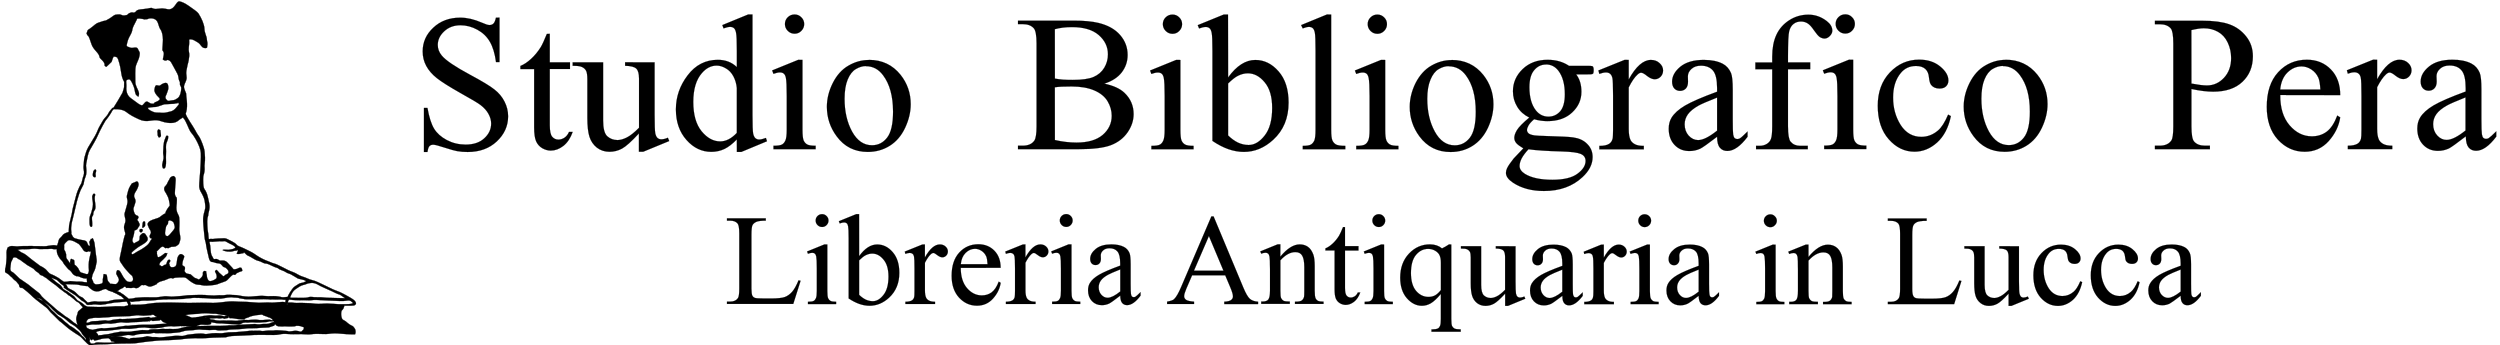
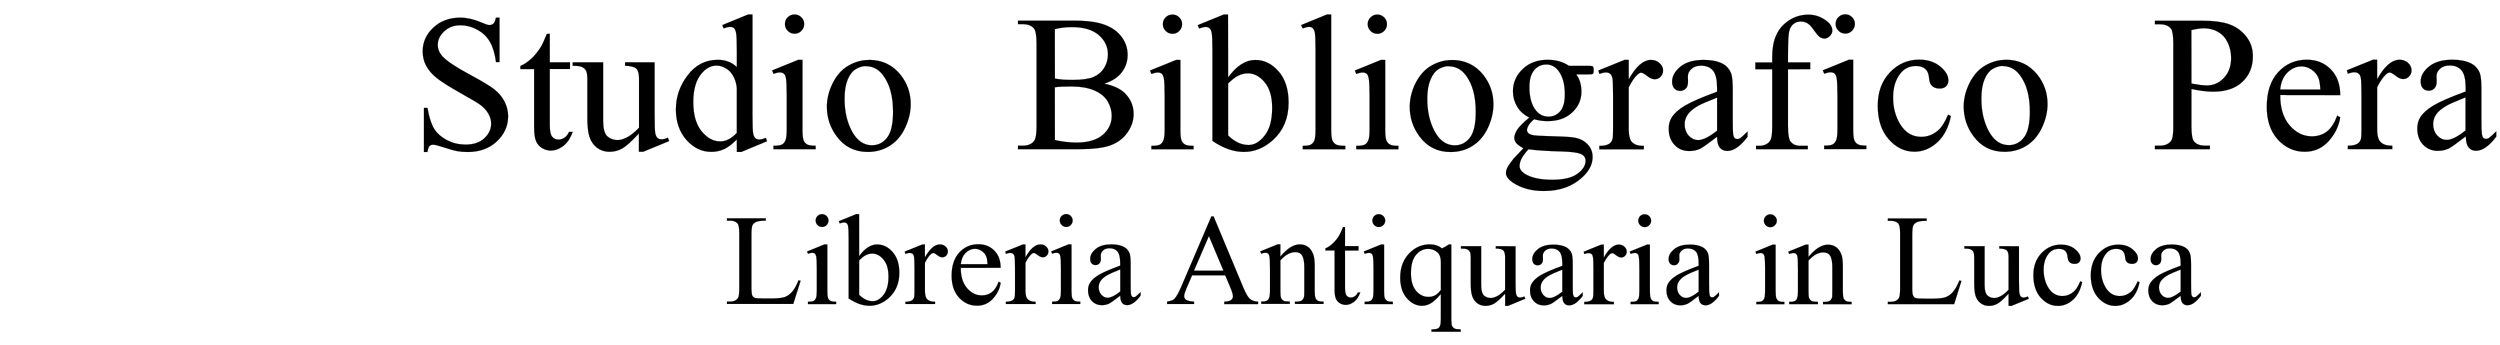
<svg xmlns="http://www.w3.org/2000/svg" version="1.1" id="svg1" width="1000" height="138" viewBox="0 0 1000 138">
  <defs>
    <style>.cls-1{fill:#000000;stroke-width:0.1px;stroke:#000000;}</style>
  </defs>
-   <path id="p1" class="cls-1" d="m 89.8,95.3 c -0.323,0 -0.705,0.05 -1.33,0.05 -0.964,0 -1.52,0.06 -2.49,0.151 -0.953,0.1 -0.511,0.129 -1.59,0.07 -0.975,-0.05 -1.85,0.673 -1.85,0.673 0,0 -0.177,0.673 1.15,0.479 1.36,-0.177 0.409,0.135 2.04,-0.07 1.63,-0.188 2.45,-0.129 3.22,-0.129 0.776,0 0.883,-0.221 1.44,0.102 1.37,0.814 1.63,0.862 2.39,1.24 0.759,0.383 1.24,0.851 1.24,0.851 0,0 0.291,0.313 -0.129,0.517 -1.14,0.523 -0.08,0.237 -1.72,0.571 -0.813,0.162 -0.732,0.162 -1.98,0.07 -1.24,-0.102 -1.52,0.195 -0.468,0.475 1.04,0.29 1.34,0.29 2.39,0.29 1.04,0 1.34,-0.38 2.19,-0.38 0.867,0 0.964,-0.778 0.867,0 -0.09,0.77 -1.04,1.34 0.1,1.34 1.15,0 1.06,-0.28 1.82,-0.28 0.76,0 0.09,-0.87 1.04,0.1 0.964,0.96 0.479,0.49 1.92,1.25 1.44,0.76 2.01,1.34 3.15,1.63 1.15,0.28 1.05,0.38 2.11,0.85 1.04,0.48 0.76,0 2.2,0.57 1.42,0.59 2.29,1.16 3.15,1.35 0.86,0.19 0.39,0.47 2.1,1.05 1.72,0.58 1.4,0.88 2.87,1.34 0.84,0.25 0.71,0.31 2.27,1.18 1.66,0.92 0.76,0.7 2.57,1.08 1.82,0.38 1.95,0.79 1.95,0.79 0,0 -0.58,0.29 -1.05,0.48 -0.48,0.19 -1.27,0.18 -1.72,0.48 -1.54,1 -2.01,1.12 -2.77,2.16 -0.76,1.06 -1.05,1.54 -1.54,2.44 -0.28,0.52 -0.25,0.59 -0.25,0.71 -0.24,0 -0.62,0 -1.4,0.1 -1.14,0.14 -1.07,-0.14 -2.47,-0.32 -1.41,-0.19 -2.09,-0.11 -3.17,-0.1 -1.08,0.1 -2.77,-0.21 -4.2,-0.1 -1.45,0.1 -1.88,0.1 -3.25,0.25 -1.36,0.17 -3.67,-0.11 -4.93,-0.4 -1.27,-0.28 -2.34,-0.14 -3.64,-0.29 -1.3,-0.14 -2.41,0.29 -3.53,0.19 -1.12,-0.11 -1.7,0.1 -2.84,0.1 -1.15,0 -1.77,-0.1 -2.45,-0.1 -0.684,-0.1 -1.48,-0.15 -3.35,-0.15 -1.87,0 -2.44,0.11 -3.85,0.11 -1.4,0 -1.73,0.18 -3.03,0.29 -1.29,0.1 -3.17,0.25 -3.81,0.28 -0.646,0.1 -2.16,-0.18 -3.31,-0.14 -1.15,0.1 -1.55,0.29 -2.34,0.32 -0.792,0.1 -1.22,0.18 -3.2,0.11 -1.98,-0.1 -2.34,0 -3.24,0 -0.899,0 -2.7,0.21 -2.95,0.21 -0.25,0 -1.19,0.37 -2.19,0.34 h -0.521 c -0.199,-0.2 -0.464,-0.42 -0.888,-0.74 -1.05,-0.76 -0.772,-0.73 -1.63,-1.21 -0.861,-0.48 -0.289,-0.39 -1.53,-0.87 -1.24,-0.47 -0.572,-0.38 -1.72,-0.47 -1.15,-0.1 -1.82,-0.19 -0.767,0.47 1.05,0.68 1.05,0.39 2.3,1.16 1.24,0.76 1.11,0.4 1.91,1.24 0.296,0.3 0.504,0.51 0.659,0.65 h -0.58 c -1.4,0.11 -1.01,0 -2.78,0.15 -1.76,0.14 -2.12,0.43 -3.02,0.62 -0.9,0.17 -2.27,0.1 -3.38,0.17 -1.12,0.1 -1.04,-0.1 -1.76,-0.1 -0.72,-0.1 -0.902,0.1 -1.73,0.18 -0.765,0.1 -0.947,0.19 -1.4,0.3 -0.07,-0.1 -0.252,-0.25 -0.641,-0.59 -1.24,-1.05 -0.954,-1.24 -1.91,-1.62 -0.956,-0.38 -1.05,-0.66 -1.72,-1.25 -0.669,-0.57 -0.478,-0.66 -1.62,-1.33 -1.15,-0.66 -2.01,-0.77 -2.3,-1.53 -0.286,-0.76 -0.765,-1.05 -0.765,-1.05 1.53,0 1.69,0.1 3.5,0.1 1.81,0 1.94,0.31 3.66,0.5 1.72,0.19 0.958,0.19 2.01,0.19 1.05,0 1.24,-0.85 1.24,-0.85 0,0 -0.575,-0.68 -1.82,-0.68 -1.24,0 -1.72,-0.29 -2.97,-0.29 -1.24,0 -0.669,0.1 -2.49,-0.1 -1.82,-0.19 -0.828,-0.1 -2.26,0.1 -1.43,0.1 -1.33,0.25 -2.23,-0.42 -1.66,-1.23 -1.05,-0.86 -2.77,-1.81 -1.72,-0.96 -1.82,-0.48 -2.87,-1.72 -1.05,-1.25 -1.24,-1.25 -2.1,-1.82 -0.861,-0.57 -0.385,0 -1.72,-1.06 -1.34,-1.05 -1.84,-1.33 -2.7,-2.04 -0.973,-0.83 -0.841,-0.73 -2.08,-1.68 -1.24,-0.97 -2.01,-0.97 -2.49,-1.44 -0.478,-0.48 -1.05,-0.673 -1.05,-0.673 0,0 1.87,-0.452 2.82,-0.263 1.04,-0.08 1.82,0 3.06,-0.189 1.24,-0.194 2.38,0.199 3.81,0.108 1.43,-0.1 2.22,0.05 2.98,-0.06 0.765,-0.103 0.993,-0.07 1.95,0.118 0.957,0.194 2.68,-0.668 2.68,-0.668 0,0 -0.671,-0.764 -1.34,-0.764 -0.669,0 -0.985,-0.356 -2.61,-0.07 -1.63,0.29 -2.18,0.387 -3.99,0.29 -1.82,-0.09 -2.58,0.07 -3.24,-0.05 -0.67,-0.1 -1.29,0.05 -2.41,0 -1.18,-0.07 -1.41,0.05 -2.46,0.05 -1.05,0 -0.863,0.221 -2.58,0 -1.72,-0.188 -1.68,0.08 -2.61,0.544 -0.352,0.987 -0.544,1.387 -0.449,2.827 0.095,1.43 -0.19,3.91 -0.285,4.68 -0.097,0.76 -0.289,0.57 -0.289,1.53 0,0.96 -0.185,0.71 0.672,1.24 1.34,0.84 0.755,0.63 1.65,1.37 0.948,0.77 0.052,0 0.913,0.9 0.861,0.86 1.06,0.71 1.58,1.45 0.587,0.83 0.75,0.59 0.823,1.36 0.054,0.53 0.546,0.74 0.546,0.74 l 0.308,0.1 c 0,0 -0.057,-0.49 0.994,0.38 1.05,0.86 1.88,1.47 2.74,2.33 0.86,0.86 0.861,0.86 2.01,1.82 1.15,0.95 2.7,2.11 4.21,3.25 0.799,0.65 1.01,1.15 1.75,1.92 1.46,1.51 1.86,1.72 2.82,2.77 0.96,1.05 0.402,0.37 1.65,1.43 1.24,1.05 2.33,2.07 3.73,3.06 1.4,0.98 2.01,1.34 3.06,2.01 1.05,0.66 1.02,0.86 2.07,1.91 1.05,1.05 1.41,1.4 1.41,1.4 l 0.919,0.63 c 0,0 0.633,-0.12 1.81,-0.24 1.19,-0.13 2.53,-0.14 4.27,-0.17 1.82,-0.1 4.04,-0.23 6.63,-0.29 2.61,-0.1 4.69,0.11 6.79,-0.28 2.11,-0.38 7.84,-0.96 8.8,-0.96 0.953,0 7.49,-0.31 7.87,-0.4 0.382,-0.11 1.98,-0.26 3.32,-0.37 1.34,-0.1 3.44,-0.19 4.49,-0.1 1.05,0.11 4.69,-0.25 5.46,-0.25 0.77,0 4.11,-0.1 4.87,-0.13 0.765,-0.19 1.88,-0.58 3.7,-0.58 1.82,0 5.29,-0.28 7.871,-0.37 2.58,-0.11 3.91,0 5.26,0 1.33,0 3.54,0.1 4.68,-0.19 1.16,-0.29 2.16,-0.29 3.85,-0.16 2.21,0.16 4.56,-0.13 6.68,0.1 2.1,0.18 2.19,-0.19 4.48,-0.19 2.3,0 3.35,0.19 4.69,0 1.34,-0.2 2.99,-0.27 4.46,-0.1 1.5,0.16 3.95,0.29 4.53,0.29 h 1.62 c 0,0 0.29,-0.77 0.2,-1.15 -0.1,-0.38 0.1,-0.67 -0.58,-1.52 -0.66,-0.87 -0.57,-0.52 -1.53,-1.1 -0.95,-0.57 -1.16,-0.89 -1.82,-1.4 -0.69,-0.54 -1.33,-0.48 -1.61,-1.43 -0.29,-0.96 -0.27,-1.72 -0.16,-2.39 0.1,-0.66 0.41,-0.64 0.79,-1.25 0.32,-0.63 0.41,-1.23 0.41,-1.23 h 2.91 c 0.47,0 1.23,0 1.55,-0.43 0.16,-0.21 0.32,-0.33 0.1,-0.91 -0.29,-0.57 -0.65,-0.86 -1.12,-1.21 -0.78,-0.57 -4.34,-2.52 -5.29,-2.9 -0.97,-0.38 -2.65,-0.98 -3.64,-1.52 -1.07,-0.59 -3.31,-1.54 -5.03,-2.4 -1.73,-0.87 -2.81,-0.8 -4.15,-1.47 -1.33,-0.66 -2.68,-0.82 -4.02,-1.68 -1.33,-0.86 -2.48,-1.05 -3.82,-1.72 -1.34,-0.68 -3.34,-1.72 -4.4,-2.2 -1.04,-0.47 -1.43,-0.39 -2.67,-0.96 -1.24,-0.57 -1.44,-0.48 -3.17,-1.34 -1.71,-0.85 -2.47,-1.5 -3.52,-2.17 -1.05,-0.67 -2.591,-1.357 -3.921,-2.017 -1.34,-0.673 -2.39,-0.775 -2.97,-1.54 -0.581,-0.759 -2.97,-1.82 -3.73,-2.2 -0.383,-0.194 -0.647,-0.242 -0.964,-0.253 z m -84,7.62 c 0.184,0 0.416,0 0.687,0.13 0.724,0.28 0.253,0.22 0.882,0.56 0.63,0.35 0.504,0.19 1.01,0.56 0.503,0.39 0.694,0.61 1.42,1.05 0.724,0.44 0.312,0.31 0.879,0.66 0.566,0.34 0.537,0.38 1.36,0.81 0.818,0.45 0.598,0.35 1.1,0.64 0.504,0.28 0.535,0.53 1.07,1 0.536,0.48 1.23,0.7 1.64,1.33 0.41,0.63 0.974,0.35 1.76,1 0.787,0.67 0.537,0.13 1.2,0.8 0.661,0.65 0.912,0.68 1.38,1.09 0.468,0.41 0.88,0.63 1.38,1.02 0.504,0.37 1.1,0.75 1.7,1.35 0.6,0.6 1.45,1.06 2.05,1.6 0.599,0.54 0.977,0.54 1.73,1.26 0.757,0.72 0.754,0.48 0.754,0.48 0,0 1.48,1.19 1.8,1.44 0.314,0.25 0.757,0.86 1.48,1.14 0.723,0.28 0.818,0.81 1.42,1.38 0.599,0.57 0.662,0.75 0.662,0.75 l -0.219,0.14 c 0,0 -0.285,0.28 -0.631,0.56 -0.346,0.28 -0.536,0.44 -0.85,0.69 -0.316,0.25 -0.408,0.82 -0.472,1.17 -0.06,0.34 -0.316,0.75 -0.442,1.41 -0.126,0.67 -0.06,0.98 0.03,1.33 0.09,0.34 0.125,0.78 0.219,1.03 0.09,0.25 0.287,0.8 0.287,0.8 0,0 -0.253,-0.27 -0.851,-0.64 -0.599,-0.38 -0.535,-0.28 -0.977,-0.66 -0.441,-0.38 -0.786,-0.69 -1.38,-1.14 -0.599,-0.44 -0.79,-0.59 -1.23,-0.81 -0.441,-0.22 -0.912,-0.63 -1.79,-1.32 -0.881,-0.7 -1.1,-0.79 -1.98,-1.48 -0.88,-0.69 -0.726,-0.66 -1.23,-1.08 -0.503,-0.41 -0.818,-0.72 -1.2,-1.06 -0.378,-0.35 -1.45,-1.26 -1.92,-1.64 -0.472,-0.38 -1.42,-1.26 -1.82,-1.7 -0.41,-0.45 -0.599,-0.92 -1.07,-1.33 -0.472,-0.4 -0.88,-0.62 -1.54,-1.2 -0.661,-0.56 -1.73,-1.28 -2.17,-1.72 -0.44,-0.44 -1.8,-1.29 -2.36,-1.7 -0.566,-0.41 -1.35,-0.88 -1.76,-1.2 -0.41,-0.31 -1.17,-1.23 -1.58,-1.54 -0.409,-0.31 -0.88,-0.91 -1.38,-1.11 -0.504,-0.17 -0.662,-0.75 -0.662,-0.75 0,0 -0.063,-0.35 -0.063,-0.53 0,-0.19 0.126,-1.11 0.126,-1.33 0,-0.22 0.157,-0.69 0.157,-1.13 0,-0.45 0.285,-0.51 0.474,-1.07 0.189,-0.57 0.471,-0.91 0.471,-0.91 0,0 0.171,-0.11 0.477,-0.13 z m 14.9,8.21 c 0.06,0 0.22,0 0.531,0.21 1.24,0.67 1.05,0.1 2.39,1.43 1.34,1.33 0,0.19 1.53,1.33 1.53,1.15 -1.44,-0.1 2.2,2.21 3.63,2.3 2.68,1.73 4.21,2.96 1.53,1.24 0.574,0.67 1.82,1.35 1.15,0.61 1.4,1.63 1.43,1.18 0.147,0.2 0.201,0.2 0.433,0.21 0.25,0 -0.226,-0.11 0.638,-0.1 0.863,0.1 0.552,0 1.49,-0.14 h 0.916 l 1.37,0.13 c 1.04,0.1 1.15,-0.12 1.7,-0.1 0.552,0 0.922,-0.15 1.63,-0.3 1.37,-0.19 0.308,-0.1 1.93,-0.31 1.48,-0.25 0.533,-0.16 2.04,-0.24 1.51,-0.1 1.15,-0.16 2.16,-0.2 0.537,0 1.15,-0.1 1.49,-0.14 0.06,0.1 -0.107,-0.23 0.01,0 0.336,0.49 1.25,1.61 0.07,1.72 -1.82,0.15 0.381,0.29 -2.39,0.19 -2.77,-0.1 -1.15,0 -3.92,0.1 -2.77,0.1 -2.58,0.19 -4.78,0.19 -2.2,0 -1.91,-0.1 -3.44,-0.1 -1.53,0 -1.24,-0.1 -1.91,-0.38 -0.67,-0.29 0.188,0.19 -1.25,-0.96 -1.43,-1.14 -1.82,-0.76 -2.68,-2 -0.86,-1.25 -1.72,-1.44 -2.68,-2.29 -0.957,-0.87 -2.01,-0.87 -2.68,-1.93 -0.669,-1.05 -0.574,-0.95 -1.82,-1.81 -1.24,-0.87 -1.05,-0.87 -1.53,-1.25 -0.359,-0.28 -1.09,-0.94 -0.914,-0.97 z m 104,2.01 c 0.4,0 1.31,0.1 2.17,0.56 1.15,0.67 1.44,0.79 3.55,1.75 2.1,0.96 2.67,1.15 3.92,1.81 1.24,0.67 1.24,0.2 2.58,1.24 0.4,0.33 0.77,0.58 1.1,0.78 h -0.24 c -2.49,0 -4.81,-0.15 -6.12,-0.15 -1.31,0 -3.06,-0.29 -4.3,-0.23 -2.6,0.13 -2.63,-0.48 -4.34,0.1 -0.8,0.25 -4.27,0.12 -4.94,0.12 h -1.53 c 0,0 -0.29,-0.14 -0.57,-0.2 0,0 0,-0.1 0.1,-0.1 0.55,-1.22 0.55,-1.27 1.03,-2.04 0.48,-0.76 1.46,-1.39 2.7,-2.16 1.24,-0.76 1.94,-0.61 2.71,-1 0.76,-0.38 2.03,-0.45 2.03,-0.45 h 0.21 z m -30.4,5.91 c 1.84,0.11 0.754,0.2 2.45,0.42 1.69,0.21 0.695,0.24 1.66,0.23 h 2.56 c 1.47,0 1.37,0.1 3.1,0 1.73,-0.1 1.21,0 2.48,0 1.25,0 1.32,0.18 1.98,0.1 0.45,-0.1 1.61,0.1 2.95,0 1.59,-0.1 1.49,0.15 2.63,0.12 0.13,0.1 0.14,0 0.24,0 -0.35,0.75 -0.17,0.53 -0.1,0.96 h -0.1 c -0.65,-0.1 -1.09,-0.17 -2.89,0 -2.58,0.29 -2.81,0.1 -4.24,0.1 l -3.48,0.12 c -1.05,0 -4.11,-0.39 -6.5,-0.39 -2.39,0 -3.64,-0.28 -5.64,-0.1 -2.01,0.19 -4.69,0.57 -6.12,0.57 -1.43,0 -1.43,-0.1 -3.64,-0.1 -2.2,0 -4.78,0.1 -6.12,0.1 -1.34,0 -5.64,-0.18 -7.75,-0.18 -2.1,0 -4.39,0.1 -5.83,0.18 -1.43,0.1 -3.73,0.58 -5.64,0.68 -1.92,0.1 -3.64,0 -3.64,0 0,0 -0.284,0.47 -0.38,0 -0.09,-0.48 0.1,-0.39 -0.382,-1.25 -0.103,-0.19 -0.02,0.12 -0.09,0 1.05,0 0.137,0.18 1.34,0.1 1.3,-0.15 0.864,-0.22 1.91,-0.22 1.046,0 1.04,-0.19 2.02,-0.22 0.969,-0.1 0.932,0 1.72,0 0.792,0 1.74,-0.1 2.39,-0.13 0.652,-0.1 0.872,-0.1 2.2,-0.22 1.33,-0.1 0.62,0 1.79,-0.12 h 1.2 l 1.12,-0.1 c 1.15,0.1 1.45,0 2.35,0 0.9,-0.1 1.26,0 2.98,-0.1 1.12,0 1.39,-0.25 2.33,-0.25 0.932,0 0.878,-0.13 2.07,-0.2 1.18,-0.1 1.28,0.1 2.07,0 0.291,0 1.77,0.13 2.67,0.1 0.469,0 1.85,0.13 2.68,0.2 0.835,0.1 2.18,0 2.86,0 0.684,0.1 1.46,-0.1 1.93,-0.16 0.474,-0.1 1.58,-0.25 1.58,-0.25 0,0 -0.259,0 1.08,-0.1 0.339,-0.1 0.651,0 0.781,0 0.624,0.1 1.02,0.1 1.42,0.11 z m -79.8,0 c 0,0 0.879,0.26 1.5,0.44 0.624,0.19 0.992,0.87 1.68,1.37 0.687,0.5 0.934,0.68 1.75,1.3 0.81,0.63 1.37,1.44 2.37,2.31 0.998,0.88 1.34,1.39 1.96,1.57 0.566,0.4 1.22,0.75 2.1,1.36 0.872,0.63 1.62,1.56 2.87,2.26 1.25,0.68 2.18,1.55 3.12,2.48 0.936,0.94 0.688,1.13 1.31,1.81 0.624,0.7 0.676,0.85 1.06,1.26 0.328,0.34 0.166,0.77 0.166,0.77 0,0 -0.846,-1.02 -0.948,-1.14 -0.686,-0.38 -1.48,-1.69 -2.04,-2.13 -1.3,-1.02 -2.26,-1.81 -3.4,-2.37 -0.999,-0.7 0.123,0 -1.98,-1.63 -0.748,-0.75 -1.69,-1.56 -2.38,-1.94 -0.686,-0.37 -1.72,-1.71 -2.56,-2.35 -0.874,-0.68 -1.93,-2.19 -1.83,-2.05 -0.437,-0.24 -1.63,-1.7 -2.38,-2.13 -0.749,-0.44 -2.36,-1.19 -2.36,-1.19 z m 101,0.84 c 0.48,-0.1 1.6,0.1 1.6,0.1 0,0 2.73,0.18 3.52,0.1 0.76,-0.1 3.14,0.15 3.88,0 0.3,-0.1 1.16,-0.12 1.99,-0.12 0.83,0 1.81,0.1 2.14,0.1 1.51,0.14 3.16,0.13 4.97,0.23 1.82,0.1 3.05,0.16 3.81,0.1 0.78,-0.1 0.62,-0.1 1.45,-0.17 0.2,0 0.81,-0.1 0.92,-0.1 0.13,0.1 -0.32,-0.18 -0.3,-0.17 0,0 0.21,0.2 0.26,0.15 0.13,0.15 0.22,0.29 0.5,0.23 0.29,0.38 1.04,0.62 0.85,0.98 -0.45,0.17 -0.75,0.35 -2.47,0.35 -1.72,0 -2.28,0.1 -4.88,-0.1 -2.62,-0.16 -3.2,-0.22 -4.18,-0.13 -0.7,0.1 -1.14,0.1 -2.38,0.1 -1.25,0 -1.52,-0.16 -3.01,-0.25 -2.58,-0.16 -4.11,-0.1 -5.63,-0.1 -1.53,0 -0.58,-0.19 -2.77,-0.19 h -0.67 c 0.21,-0.77 0.1,-0.46 0.4,-1.04 z m -0.7,1.58 c 0.11,0.1 0.2,0.15 0.2,0.15 0,0 -0.43,0.33 -0.2,-0.15 z m -31.9,3.86 c 0.366,0 0.533,0 1.45,0.11 1.48,0.16 1.37,-0.1 2.64,0.16 1.26,0.25 1.82,0.35 3.04,0.45 0.41,0 0.684,0.1 0.884,0.18 h -0.323 c -0.841,0.12 -0.248,0.43 -1.36,0.2 -1.12,-0.24 -0.662,-0.25 -1.56,-0.27 -0.889,0 -0.205,0.1 -1.59,0.1 -1.38,-0.1 -1.75,-0.25 -2.8,-0.1 -1.06,0.18 -1,0.1 -1.9,0.23 -0.522,0.1 -1.23,0.27 -1.98,0.41 h -0.113 c -0.62,0 -0.932,0.1 -1.13,0.17 h -0.318 c -0.694,0 -0.813,0.1 -1.04,0.1 -0.205,-0.1 -0.447,-0.15 -0.754,-0.27 -1.1,-0.42 -1.58,-0.65 -1.85,-0.78 1.1,-0.17 1.14,-0.2 2.47,-0.34 1.42,-0.15 1.17,0 2.69,-0.15 1.52,-0.15 0.915,-0.21 2.44,-0.21 h 1.08 z m -22.3,0.56 h 0.49 c 0.183,0 0.339,0.1 0.495,0.1 0.216,0.19 0.431,0.4 0.571,0.5 0.334,0.25 0.523,0.14 1.38,0.79 -0.205,0 -0.275,-0.49 -0.549,-0.47 -1.07,0 -1.12,0.19 -1.68,0.17 -0.56,0 -0.544,0.3 -1.23,0.1 -0.684,-0.21 0.231,-0.37 -1.03,-0.24 -1.26,0.12 -0.942,0.15 -2.1,0.27 -1.15,0.12 -1.01,0 -2.03,0.16 -1.01,0.14 -0.795,0.11 -2.03,0.17 -1.23,0.1 -0.932,0.1 -1.9,0.11 -0.972,0 -0.918,0.13 -2.06,0.1 -1.14,-0.1 -0.78,-0.11 -1.66,0 -0.877,0.1 -0.726,0.1 -1.84,0.23 -1.11,0.15 -1.3,0.48 -2.34,0.41 -1.04,-0.1 -0.289,-0.24 -1.78,-0.11 -1.49,0.14 -0.865,0.13 -2.19,0.23 -1.33,0.11 -2.15,0 -2.72,0.22 -0.576,0.2 -0.303,0.11 -1.14,0.44 -0.341,0.14 -0.573,-0.1 -0.774,0.1 0.03,-0.15 0.02,0 0.04,-0.22 0.102,-0.97 0.663,-0.97 0.663,-1.27 0,0 0.455,-0.21 0.963,-0.31 0.508,-0.1 1.88,-0.36 2.74,-0.25 0.863,0.1 1.83,-0.15 3.2,-0.15 1.37,0 2.74,-0.35 4.47,-0.35 1.73,0 2.34,-0.12 3.81,-0.12 1.47,0 1.83,-0.1 2.89,-0.2 1.07,-0.1 1.37,-0.35 3.04,-0.1 1.46,0.22 3.09,-0.14 4.29,-0.16 z m 44.2,0 c 0.52,0 0.11,0.18 0.94,0.41 1.12,0.31 0.41,0.16 1.48,0.56 1.07,0.4 0.7,0.1 1.37,0.61 0.45,0.34 0.48,0.46 0.58,0.67 -0.13,0 -0.28,0 -0.72,-0.1 -0.86,-0.18 -0.19,-0.28 -1.65,-0.15 -1.47,0.15 -2.05,0.19 -3.05,0.13 -1.01,-0.1 -1.33,-0.22 -2.33,-0.14 -0.98,0.1 -0.91,0 -1.44,0.1 -0.543,0.1 -1.51,0 -2.3,0 -0.802,0.1 -1.34,0.19 -1.94,0.18 -0.603,0 -0.495,0.27 -1.73,0.15 -1.24,-0.12 -1.75,-0.11 -2.75,-0.1 -1.01,0.1 -1.72,-0.1 -2.36,0 -0.646,0.1 -1.07,0 -1.74,0 -0.67,0 -0.986,-0.15 -1.61,-0.3 -0.609,-0.15 -0.862,-0.12 -1.14,-0.12 h -0.14 c -0.334,-0.43 -0.786,-0.59 -1.9,-0.75 -0.329,-0.1 -0.539,-0.1 -0.706,-0.11 h 0.506 c 0.259,0 0.932,0.47 2.07,0.45 1.14,0 0.802,0 2,-0.1 1.2,-0.11 0.787,0.23 1.99,0.1 1.21,-0.16 0.285,-0.22 0.867,-0.1 0.592,0.19 0.753,0.24 0.753,0.24 0,0 0.167,-0.14 1.17,-0.29 0.997,-0.15 -0.21,-0.52 0.534,-0.53 0,0 -0.06,0.52 0,0 0.05,0 0.107,0.39 0.161,0.44 0.35,0.41 0.42,-0.1 1.74,0.22 1.31,0.25 1.68,0.25 3.3,0.4 1.63,0.15 0.511,-0.2 1.99,-0.61 1.465,-0.41 0.603,-0.41 2.325,-0.8 1.73,-0.42 0.91,-0.17 2.79,-0.42 0.48,-0.1 0.76,-0.1 0.94,-0.1 z m -45.2,2.49 c 0.582,0.73 0.113,-0.1 0.151,-0.1 0.291,0 0.275,0.36 0.63,-0.22 0.619,0.2 0.07,0.38 0.948,0.33 0.878,-0.1 1.26,-0.12 2.38,-0.2 0.485,-0.1 0.415,-0.32 0.646,-0.28 0.743,0.72 0.512,0.87 2.18,1.37 0.09,0 0.156,0 0.232,0.1 -0.426,0 -0.286,0.12 -1.44,0.16 -1.42,0.1 -1.76,0.1 -2.52,0.14 -0.77,0.11 -1.33,0.23 -2.32,0.22 h -1.88 c -1.21,-0.1 -6.12,0.23 -6.94,0.39 -0.822,0.17 -0.932,-0.1 -1.95,0.1 -1.01,0.16 -1.95,0.25 -2.66,0.39 -0.712,0.13 -1.84,0.37 -2.84,0.38 -0.999,0 -1.38,0.14 -2.42,0.18 -1.04,0.1 -0.507,-0.28 -1.84,0 -1.33,0.26 -1.4,0.24 -2.43,0.48 -0.179,0.1 -0.341,0.1 -0.505,0.13 -0.102,0 -0.228,-0.1 -0.421,-0.1 -1.02,-0.25 -0.812,-0.15 -1.47,-0.5 -0.66,-0.36 -0.456,-0.51 -0.66,-0.96 -0.119,-0.28 -0.115,-0.4 -0.07,-0.66 0.03,0 -0.02,0.42 0.02,0.42 0.576,-0.12 0.676,-0.1 1.36,-0.19 0.685,-0.16 0.826,-0.15 1.35,-0.18 0.52,0 1.31,0.1 2.4,0 1.09,-0.1 1.44,-0.26 2.61,-0.38 1.16,-0.11 1.72,0.1 2.22,0.1 0.493,-0.1 1.39,-0.16 2.16,-0.3 0.767,-0.12 1.58,-0.29 1.88,-0.3 0.301,0 1.85,0.23 2.82,0.18 0.974,-0.1 1.24,-0.21 2.24,-0.22 0.999,0 2.3,-0.1 3.21,-0.15 0.904,-0.1 0.05,-0.1 1.35,-0.1 1.14,0 1.2,-0.11 1.37,-0.11 z m 25.4,0.62 c 0.291,0.1 0.269,0 0.91,0.15 0.695,0.15 0.776,0.16 1.88,0.21 1.11,0 1.28,0 2.75,0.16 1.49,0.1 2.9,0.19 4.15,0.25 1.25,0.1 1.95,-0.3 2.44,-0.64 0.56,0 0.409,-0.14 1.38,-0.1 0.974,0.1 1.73,-0.17 2.52,-0.1 0.79,0.1 1.95,0.1 2.63,0.1 0.67,0 0.77,-0.1 1.14,-0.1 0.37,0 0.49,0 1.71,-0.1 1.22,-0.1 0.78,-0.32 1.72,-0.29 0.89,0 0.58,0.1 1.18,-0.1 0.11,0.16 0.21,0.31 0.31,0.47 -0.51,-0.1 -0.18,-0.22 -1.15,0.16 -1.13,0.43 -1.24,0.54 -2.67,0.5 -1.45,0 -1.49,0.18 -2.44,0.18 -0.94,0 -1.17,-0.22 -2.06,-0.12 -0.87,0.12 -1.58,0 -3.09,0.15 -1.51,0.14 -1.4,0 -3.02,0.19 -1.6,0.15 -1.16,0.19 -2.79,0.17 -1.64,0 -0.21,-0.1 -1.71,0.1 -1.49,0.12 -3.17,0.1 -4.39,0.11 h -3.13 c -1.62,0 -3.02,0.1 -4.43,0.1 h -0.291 0.06 c 1.43,-0.57 1.52,-0.67 2.76,-0.57 1.24,0.1 2.57,0.1 2.95,-0.29 0.334,-0.33 0,-0.89 0.555,-0.7 z m 25.1,0.62 c 0.1,0.16 0.18,0.3 0.25,0.38 0.19,0.26 0,0.1 0.56,0.36 0.55,0.3 0.35,0.1 1.36,0.21 1.02,0.1 1.12,-0.11 2.39,0 1.27,0.1 1.27,0 2.64,0 1.37,0 0.5,-0.35 1.93,-0.25 1.42,0.1 0.65,0.1 1.73,0.4 1.07,0.31 0.5,0.21 0.55,0.66 0,0.47 -0.15,0.35 -0.55,0.86 -0.42,0.51 -0.46,0.31 -0.81,0.42 -0.35,0.1 -0.15,-0.16 -1.12,-0.27 -0.96,-0.1 -0.66,-0.19 -2.44,0.1 -1.78,0.26 -0.76,-0.1 -2.44,-0.15 -1.67,-0.1 -0.91,-0.15 -2.74,-0.21 -1.83,-0.1 -1.37,0.1 -2.53,0.1 -1.18,0 -1.38,-0.1 -3.06,0.15 -1.66,0.2 -0.81,-0.15 -3.04,-0.1 -2.24,0.11 -1.93,-0.1 -3.71,0.15 -1.78,0.21 -1.26,0.11 -2.89,0.27 -1.63,0.15 -1.48,0.15 -3.35,0.2 -1.88,0.1 -0.964,-0.1 -2.89,0.25 -1.93,0.3 -1.83,0.1 -3.51,0.1 -1.68,0 -1.73,0.1 -3.25,0.31 -1.52,0.25 -1.22,-0.15 -2.8,-0.15 -1.58,0 -1.57,0.1 -3.05,0.21 -1.47,0.15 -2.28,0.2 -3.45,0.6 -1.17,0.41 -2.49,0 -3.51,0.1 -1.01,0.1 -1.77,0.1 -2.48,0.25 -0.711,0.16 -1.98,0.21 -3.3,0.36 -1.32,0.15 -1.27,-0.15 -2.69,-0.1 -1.42,0.1 -1.73,-0.2 -2.69,-0.31 -0.964,-0.1 -0.404,0.16 -1.87,0.31 -1.48,0.16 -2.44,0.4 -4.01,0.35 -1.57,0 -1.53,0.47 -1.53,0.47 0,0 -1.98,-0.72 -3.09,-0.93 -1.12,-0.2 -1.22,-0.3 -2.28,-0.25 -1.07,0.1 -0.916,0.21 -2.69,-0.15 -0.634,-0.13 -1.42,-0.21 -1.2,-0.19 l 1.4,0.15 c 0,0 0.71,0.37 0.67,0.1 0.812,0.28 0.663,0.13 1.83,0.1 1.16,-0.1 1.23,-0.11 2.1,-0.1 0.863,0 1.98,-0.46 2.96,-0.39 0.986,0 1.32,0.32 1.99,0.18 0.671,-0.14 1.64,-0.54 2.47,-0.56 0.835,-0.1 2.59,-0.1 3.34,-0.11 0.754,0 0.851,-0.1 1.36,-0.2 1.17,-0.27 0.904,-0.1 1.79,0 0.888,0 2.23,-0.1 3.72,0 1.5,0.1 3.51,-0.19 4.53,-0.25 1.03,-0.1 1.17,-0.1 2.19,-0.42 1.01,-0.34 1.88,-0.44 2.66,-0.47 0.781,0 1.37,-0.1 1.68,-0.1 0.318,0 0.873,-0.16 2.01,-0.23 1.14,-0.1 0.942,0.1 2.82,0.12 1.87,0.1 1.88,0.1 3.22,0 1.35,-0.1 1.51,0.22 2.29,0.24 0.781,0 1.28,-0.1 2.52,-0.1 1.23,0 1.22,-0.28 2.76,-0.3 1.54,0 3.5,-0.17 4.51,-0.27 1.01,-0.1 1.46,-0.24 3.42,-0.21 1.96,0 2.24,-0.1 2.64,-0.11 0.39,0 0.52,0 1.44,-0.1 0.91,-0.1 1.46,0 2.15,-0.1 0.68,-0.1 0.3,0.1 1.25,-0.27 0.94,-0.35 0.8,-0.27 1.29,-0.42 0.27,-0.1 0.33,-0.57 0.54,-0.59 z m -37.5,0.7 c -0.09,0.54 0.118,0.1 0.129,0.1 0.829,0.1 1.29,0 1.65,0 0.248,0.1 0.592,0.1 1.08,0.12 0.55,0.1 0.921,-0.1 1.24,0 h -0.194 c -1.24,0.11 -0.522,0.1 -1.57,0.18 -1.06,0.11 -0.905,0.11 -2.4,0.45 -1.49,0.34 -0.764,0.41 -2.4,0.43 -1.63,0.1 -1.6,-0.1 -3.07,0 -1.46,0.1 -1.22,-0.18 -2.9,0 -1.69,0.18 -0.948,0.1 -2.83,0.11 -1.87,0 -1.38,0.41 -2.42,0.41 -1.04,0 -1.76,-0.2 -2.89,0 -1.14,0.23 -1.19,0.27 -2.29,0.3 -1.1,0.1 -0.453,0.19 -1.84,0.27 -1.38,0.1 -2.56,0 -2.93,0 -0.371,0 -0.426,-0.13 -1.34,0.1 -0.918,0.2 -1.52,0.22 -2.41,0.43 -0.891,0.21 -0.493,0.15 -1.47,0.37 -0.977,0.22 -1.08,0.11 -1.85,0.23 -0.768,0.12 -1.03,0.23 -1.85,0.3 -0.309,0 -0.562,0.1 -0.757,0.11 -0.118,-0.14 -0.02,-0.36 -0.168,-0.51 -0.255,-0.27 -0.306,-0.46 -1.12,-1.23 -0.132,-0.12 0.435,0.45 0.36,0.37 0.313,0 0.122,-0.19 0.922,-0.39 1,-0.24 1.63,-0.1 3.14,-0.14 1.51,-0.1 2.31,-0.28 3.11,-0.34 0.809,-0.1 0.557,0 1.7,-0.2 1.14,-0.21 1.65,-0.33 2.72,-0.3 1.07,0.1 2.39,0.1 3.65,-0.12 1.26,-0.18 3,-0.42 4.47,-0.37 1.47,0.1 2.61,0.41 3.96,0.28 1.36,-0.14 1.62,-0.17 2.16,-0.18 0.549,0 1.28,-0.35 2.16,-0.42 0.77,-0.1 1.56,-0.25 2.4,-0.21 0.258,0.1 0.442,0.11 0.996,0.1 1.1,-0.1 2.11,-0.1 2.85,-0.18 z m -30.3,3.72 h -0.332 c -0.407,0 -0.914,0.2 -1.98,0.25 h -0.487 0.44 l 1.98,-0.24 z m -6.66,0.6 c 0,0 0.375,0.93 0.687,1.31 0.312,0.37 0.498,-0.1 0.498,-0.1 l 0.562,-0.12 c 0,0 0.06,0.18 0.311,0.43 0.25,0.25 0.563,-0.1 1.19,-0.13 0.623,-0.1 0.936,-0.24 1.56,-0.44 0.624,-0.19 1.75,-0.24 2.43,-0.3 0.686,-0.1 0.687,0.11 0.687,0.11 0,0 0.06,0.1 0.373,0.26 0.313,0.19 0.563,0.87 0.563,0.87 0,0 2.49,0.31 0.684,0.44 -1.81,0.12 -0.998,0.1 -1.93,0.1 -0.932,0 -2.49,0 -3.8,-0.1 -1.31,-0.1 -1.31,0.31 -1.87,0.43 -0.562,0.13 -1.25,0 -1.25,0 l -0.499,-0.74 0.125,-0.93 z m 21.16,-43.04 c 0.485,0.339 0.301,0.738 0.08,1.03 -0.253,0.328 -0.479,0.387 -0.743,0.264 -0.393,-0.178 -0.434,-0.814 -0.242,-1.1 0.194,-0.286 0.91,-0.194 0.91,-0.194 z m 0.2,-1.7 c -0.05,-1.08 0.453,-1.5 0.749,-1.35 0.328,0.178 0.307,0 0.307,0.964 0,0.958 0.05,0.861 -0.431,1.3 -0.479,0.43 -0.77,0.43 -0.722,-0.05 0.05,-0.479 0.1,-0.867 0.1,-0.867 z m -11.2,-46.8 c -0.118,0.01 -0.365,0.121 -0.502,0.07 -0.273,-0.1 -0.381,0.02 -0.902,0.684 -0.521,0.671 -0.604,0.62 -0.976,1.34 -0.372,0.72 -0.483,0.932 -1.08,1.55 0,0 -0.874,0.892 -1.35,1.79 -0.471,0.894 -1.57,2.55 -1.95,3.67 -0.373,1.12 -1.64,3.3 -2.54,4.69 -0.894,1.4 -1.68,2.67 -2.14,4.18 -0.928,3.02 -0.674,2.52 -0.872,4.51 -0.199,1.99 -0.03,1.74 0.117,3.06 0.149,1.31 -0.417,1.84 -0.735,3.52 -0.3,1.58 -0.662,1.59 -1.16,2.69 -0.496,1.09 -0.921,2.04 -1.39,3.88 -0.472,1.84 -0.714,2.66 -1.14,4.37 -0.422,1.71 -0.204,1.62 -0.775,3.75 -0.571,2.14 -0.766,3.35 -0.766,3.35 l -0.159,2.6 c 0,0 -0.964,0.253 -1.73,0.678 -0.77,0.42 -0.719,0.862 -1.61,1.64 -0.894,0.765 -0.646,1.44 -1.12,2.63 -0.472,1.19 -0.347,1.16 -0.298,2.458 0.05,1.28 0.347,1.69 0.844,2.62 0.497,0.95 1.29,1.38 1.64,2.09 0.347,0.72 0.72,1.09 1.64,2.2 0.918,1.13 0.521,0.41 1.39,1.3 0.868,0.9 0.571,1.17 1.69,1.76 1.12,0.6 0.447,0.1 1.36,0.35 0.919,0.27 1.04,0.54 2.28,0.8 1.09,0.22 1.17,-0.1 1.17,-0.12 0,0.1 0,1.13 0.149,2.23 0.148,1.11 0.457,1.44 2.14,2.61 0.925,0.63 2.25,0.7 3.36,0.15 2.46,-1.21 2.05,-0.31 3.22,0.1 1.48,0.47 2.02,0.63 3.04,0.25 1.33,-0.5 0.593,-0.62 2.48,-1.37 0.867,-0.93 1.19,-0.41 1.36,0 1.07,-0.15 1.65,0.2 2.89,-0.1 0.496,-0.13 1.15,0.76 2.54,-0.47 0.355,-0.3 0.538,-0.49 0.63,-0.59 h 0.14 c 0.571,-0.1 0.598,0.17 1.04,0 0.447,-0.11 0.55,0 1.35,0.41 0.791,0.42 1.51,0.22 3.08,-0.52 1.56,-0.75 -0.275,0 1.04,-0.83 1.31,-0.84 1.82,-0.49 3.8,-1.44 1.99,-0.94 1.72,0 2.34,-0.31 0.619,-0.29 0.915,-0.3 2.41,-0.36 1.49,0 1.82,-0.1 2.43,0.1 0.625,0.18 0.819,0.75 2.61,1.89 1.79,1.13 2.11,0.82 3.3,0.98 1.19,0.19 1.26,0.45 4.27,0.19 3.11,-0.27 2.58,-0.6 4.64,-1.2 2.06,-0.59 1.99,-1.11 3.36,-2.4 1.36,-1.29 1.01,-0.33 1.72,-0.65 0.689,-0.32 0.118,-0.39 0.608,-0.59 0.506,-0.2 0.797,-0.49 2.04,-0.83 0.291,-0.1 0.232,-0.34 0.05,-0.86 -0.205,-0.52 -0.275,-0.6 -0.878,-0.52 -0.592,0.1 -0.862,0.52 -1.88,0.62 -0.813,0.1 -0.544,0 -1.18,-0.68 -0.657,-0.64 -1.79,-2 -2.26,-2.35 -0.474,-0.34 -1.13,-0.55 -1.94,-0.46 -0.824,0.11 -0.77,0 -1.46,-0.41 -0.694,-0.38 -0.926,-0.15 -1.39,-0.15 -0.468,0 -0.248,0 -0.7,-0.75 -0.442,-0.74 -0.684,-1.02 -0.835,-2.71 -0.15,-1.688 -0.118,-2.028 -0.474,-3.448 -0.344,-1.42 -0.409,-1.66 -0.409,-2.53 0,-0.867 -0.355,-1.56 -0.431,-3.95 -0.08,-2.38 -0.05,-1.17 0,-2.41 0.05,-1.24 0.361,-1.31 0.361,-1.86 0,-0.544 0.103,-0.625 0.318,-1.69 0.231,-1.07 0.285,-1.78 0.09,-2.88 -0.204,-1.15 -0.371,-1.6 -0.635,-2.82 -0.275,-1.24 -0.835,-2.35 -1.26,-2.9 -0.425,-0.544 -0.538,-1.64 -0.565,-3.78 0,-2.13 0.296,-1.78 0.522,-3.27 0.221,-1.49 -0.108,-1.74 0.103,-3.3 0.215,-1.64 0.123,-3.16 -0.05,-4.79 -0.173,-1.64 -1.46,-4.7 -2.01,-5.64 -0.549,-0.943 -0.77,-0.942 -1.66,-2.68 -0.89,-1.738 -3.45,-5.12 -3.93,-6.83 -0.468,-1.71 -0.667,-0.03 -0.937,0.969 -0.274,0.993 0.2,0.647 0.867,2.01 0.673,1.37 0.722,1.49 1.44,3.15 0.717,1.66 1.29,1.84 1.91,2.88 0.624,1.04 0.894,1.34 1.42,2.46 0.522,1.12 1.29,2.66 1.42,4.35 0.124,1.69 -0.226,6.08 -0.247,7.1 -0.05,1.02 -0.297,3.67 -0.372,4.77 -0.07,1.09 -0.102,1.79 0.194,2.71 0.302,0.916 0.673,1.22 1.32,2.63 0.647,1.41 0.717,2.3 0.867,3.82 0.151,1.52 -0.522,2.43 -0.791,4.42 -0.275,1.99 0.344,5.86 0.441,7.67 0.103,1.82 0.652,2.68 0.652,3.37 0,0.705 0.899,4.379 1.14,5.449 0.446,1.98 1.51,1.59 1.68,1.64 1.13,0.38 1.23,0.46 2.35,0.55 1.12,0.1 1.37,1.42 2.09,1.5 0.717,0.1 1.55,1.1 1.65,1.47 0.129,0.39 0.183,1.13 -0.581,1.3 -0.05,0.22 -0.264,0 -0.582,0.33 -0.727,0.68 -0.797,0.7 -1.32,0.15 -0.501,-0.54 -0.679,-0.51 -1.15,-1.01 -0.471,-0.5 -0.673,-0.92 -1.08,-1.09 -0.398,-0.17 0.124,-0.1 -0.431,0.25 -0.543,0.32 0.324,0.9 0.442,1.82 0.05,0.39 0.07,0.51 0.08,0.58 0,0.18 -0.07,0.64 -0.28,0.81 -0.302,0.25 -0.673,0.51 -1.4,0.78 -0.727,0.27 -1.12,0.23 -1.42,0.1 -0.302,-0.15 -0.77,-1.03 -0.819,-1.56 -0.05,-0.52 -0.08,-1.15 -0.258,-1.61 -0.173,-0.44 0.269,-0.68 -0.426,-0.76 -0.694,-0.1 -0.549,0 -0.867,0.47 -0.323,0.45 0.08,0.37 -0.08,0.98 -0.145,0.59 -0.393,0.96 -1.12,1.59 -0.721,0.62 -0.522,0.25 -1.52,-0.1 -0.991,-0.3 -0.744,-0.32 -1.69,-1.11 -0.942,-0.8 -0.302,-0.41 -1.07,-0.61 -0.77,-0.19 -0.824,-0.1 -1.27,-0.34 -0.447,-0.25 0,0 -0.447,-0.52 -0.447,-0.47 -0.124,-0.49 -0.05,-1.32 0.08,-0.82 -0.221,-0.79 -0.716,-1.14 -0.501,-0.34 -0.35,-0.35 -0.275,-1.25 0.08,-0.89 0.641,-1.86 0.695,-2.38 0.05,-0.52 -0.846,-0.99 -1.24,-1.06 -0.393,-0.1 -0.867,0.32 -1.22,0.94 -0.345,0.62 -0.372,1.32 -0.544,2.6 -0.172,1.3 -0.565,1.56 -1.28,1.68 -0.721,0.12 -1.17,0.1 -1.4,-0.41 -0.08,-0.18 -0.1,-0.26 -0.1,-0.29 0,0 -0.05,0.1 -0.15,0.12 0.199,-1.04 0,-0.44 -0.05,-0.55 -0.323,-0.68 0.624,-1.02 0.377,-1.56 -0.248,-0.54 -0.695,-0.31 -1.04,0.12 -0.35,0.42 -0.36,1.59 -0.856,1.58 -0.495,0 -1.02,0.64 -1.29,0.62 -0.275,-0.1 -0.264,0.22 -0.673,-0.29 -0.62,0.1 -0.501,-0.68 -0.264,-1.02 0.05,-0.3 0.452,-0.52 1.42,-1.48 0.97,-0.97 1.19,-1.15 1.44,-2.04 0.253,-0.9 -0.151,-0.16 -0.274,-0.36 -0.124,-0.2 -0.555,-0.1 -0.9,0.22 -0.35,0.27 -1.32,1.1 -2.04,1.33 -0.721,0.22 -0.705,-0.75 -0.824,-1.33 -0.124,-0.61 0.216,-0.49 -0.129,-0.86 0,0 0.819,-0.884 1.51,-1.539 0.695,-0.641 1.09,-0.442 1.09,-0.442 0,0 0.35,0.102 0.727,0.474 0.372,0.382 0.399,-0.14 0.942,0.05 0.544,0.172 0.383,0.05 1.08,-0.248 0.694,-0.301 0.436,-0.231 1.21,-0.253 0.77,-0.05 0.969,0 1.71,-0.549 0.743,-0.576 0.62,-0.442 0.97,-1.47 0.344,-1.01 0.371,-1.43 0,-3.29 -0.35,-1.87 -0.08,-1.84 -0.103,-4.62 0,-2.78 -0.425,-2.48 -0.921,-3.78 -0.495,-1.29 -0.269,-2.56 -0.172,-3.67 0.102,-1.12 0.08,-2.06 -0.08,-2.33 -0.151,-0.274 -0.27,-0.151 -0.523,-0.797 -0.247,-0.641 -0.124,-1.16 -0.05,-2.88 0.08,-1.71 0.227,-2.18 0.227,-3.23 0,-1.04 -0.103,-1.02 -0.447,-1.42 -0.35,-0.393 -0.62,-0.269 -1.27,0.05 -0.646,0.296 -0.7,1.02 -1.07,1.51 -0.372,0.496 -0.469,1.14 -0.991,1.82 -0.523,0.668 -0.743,0.619 -0.819,1.39 -0.08,0.77 0.474,1.36 0.894,2.13 0.42,0.77 0.716,1.29 0.991,2.36 0.275,1.07 0.371,2.11 0.371,2.26 0,0.146 -0.818,0.997 -1.39,2.08 -0.571,1.09 -0.323,1.04 -0.323,1.04 0,0 -0.172,0.05 -0.845,0.447 -0.668,0.425 -0.991,0.792 -1.56,1.16 -0.571,0.377 -1.79,0.625 -2.66,0.97 -0.872,0.35 -1.66,0.7 -1.99,1.37 -0.323,0.673 0.1,0.916 0.296,1.64 0.199,0.722 0.797,1.09 0.894,1.82 0.102,0.716 0.05,0.377 -0.183,0.9 -0.226,0.522 -0.522,1.06 -0.124,1.5 0.399,0.452 0.382,0.06 0.603,0.328 0.226,0.285 0.302,-0.05 -0.08,0.355 -0.372,0.399 -0.593,1.04 -1.07,1.66 -0.469,0.625 -1.38,1.27 -2.11,1.76 -0.722,0.501 -1.31,0.824 -1.76,1.044 -0.447,0.2 -1.09,0.62 -2.08,1.24 -0.993,0.63 -0.925,-0.34 -0.925,-0.34 0,0 0.1,-0.25 0.571,-0.64 0.471,-0.4 1.36,-1.174 2.23,-1.744 0.87,-0.57 1.98,-1.09 2.8,-1.78 0.824,-0.705 0.894,-0.996 0.846,-1.57 -0.05,-0.576 -0.275,-0.743 -0.668,-1.37 -0.399,-0.625 -0.248,-0.544 -0.77,-0.77 -0.523,-0.221 -0.921,0.248 -1.42,0.722 -0.496,0.468 -0.274,1.11 -0.371,1.66 -0.102,0.544 -0.2,0.694 -1.29,1.18 -1.09,0.507 -0.794,0.846 -1.36,0.05 -0.571,-0.824 0.122,-1.84 0.395,-3.24 0.273,-1.38 0.1,-1.29 0.223,-1.41 0.124,-0.124 1.11,-0.426 1.19,-0.695 0.152,-0.511 0.539,-0.781 0.719,-1.14 0.338,-0.679 0.07,-0.894 -0.147,-1.39 -0.41,-0.91 -0.719,-0.991 -0.719,-0.991 0,0 0.02,-0.05 0.37,-0.624 0.348,-0.571 0.224,-0.345 0.08,-0.792 -0.15,-0.447 -0.272,-0.178 -0.719,-0.474 -0.447,-0.296 -0.673,-0.296 -1.04,-1.59 -0.373,-1.29 -0.05,-1.37 0.297,-2.56 0.348,-1.19 0.473,-1.22 0.324,-1.99 -0.149,-0.771 -0.621,-1.07 -0.521,-1.79 0.1,-0.717 0.472,-1.36 0.895,-1.98 0.421,-0.625 0.94,-1.94 0.916,-2.48 -0.03,-0.549 -0.271,-1.07 -0.593,-1.17 -0.323,-0.102 -0.523,0.248 -1.47,0.544 -0.944,0.296 -0.647,0.398 -1.29,1.29 -0.643,0.892 -1.14,3 -1.32,3.82 -0.173,0.818 0.272,1.71 0.248,2.23 -0.03,0.523 0,0.695 -0.223,1.54 -0.223,0.84 -0.718,2.5 -0.942,3.32 -0.223,0.824 0.42,2.24 0.346,3.05 -0.07,0.823 -0.522,1.57 -0.597,2.41 -0.07,0.845 0.524,2.14 0.524,2.73 0,0.593 -0.125,0.173 -0.423,1.35 -0.299,1.16 -0.794,3.3 -1.04,4.81 -0.249,1.524 -0.72,2.874 -0.769,3.934 -0.05,1.07 0.395,1.25 1.19,2.53 0.794,1.3 1.79,2.14 2.48,3.01 0.69,0.87 1.27,0.89 1.52,1.66 0.248,0.76 0.223,1.46 -0.273,1.79 -0.497,0.32 -1.59,0.24 -2.04,-0.1 -0.446,-0.35 -0.421,-0.32 -1.09,-1.2 -0.67,-0.86 -0.919,-1.63 -1.42,-2.38 -0.497,-0.74 -0.646,-0.77 -1.09,-0.84 -0.447,-0.1 -0.571,0.65 -0.646,1.07 -0.08,0.42 0.05,0.62 0.696,1.73 0.646,1.12 0.324,1.54 -0.173,2.26 -0.496,0.73 -0.894,0.52 -2.26,0.43 -1.36,-0.11 -0.299,0.15 -1.14,-0.6 -0.845,-0.74 -0.721,-1.78 -0.87,-2.61 -0.149,-0.82 -0.423,-0.47 -0.944,-0.69 -0.522,-0.22 -0.349,0.1 -0.596,1.44 -0.249,1.34 -0.02,0.72 -0.1,1.56 -0.07,0.84 -0.697,0.9 -1.86,1.05 -1.163,0.15 -1.22,0 -1.66,-0.36 -0.447,-0.32 -0.1,-0.22 -0.547,-1.13 -0.447,-0.93 -0.396,-0.51 -0.223,-1.62 0.174,-1.11 0.598,-1.53 0.996,-2.51 0.396,-0.96 0.543,-1.96 0.643,-2.5 0.1,-0.55 0.275,-0.66 0.15,-1.89 -0.124,-1.24 -0.422,-2.51 -0.622,-4.754 -0.197,-2.23 -0.198,-1.59 -0.595,-2.95 -0.398,-1.37 -0.547,-0.323 -0.945,-0.393 -0.398,-0.08 0.08,0 -0.496,0.711 -0.571,0.727 -0.03,0.893 0,1.67 0.03,0.77 -0.323,0.339 -0.323,0.339 0,0 0,0.113 -0.248,-0.14 -0.249,-0.248 -0.149,-0.301 -0.596,-1.2 -0.447,-0.899 -1.22,-0.813 -2.28,-1.01 -1.07,-0.199 -1.32,-0.301 -2.34,-0.571 -1.02,-0.274 -1.17,-0.996 -1.52,-1.62 -0.348,-0.614 0.03,-0.2 -0.147,-1.21 -0.174,-1.02 -0.07,-1.86 0.125,-3.13 0.198,-1.26 0.471,-1.71 0.52,-2.19 0.05,-0.474 0.868,-3.4 1.22,-5.14 0.347,-1.74 0.944,-3.45 1.22,-4.4 0.273,-0.943 0.819,-2.13 1.37,-3.1 0.546,-0.969 0.396,-0.818 0.545,-1.42 0.15,-0.598 0.08,-0.926 0.528,-2.07 0.446,-1.14 0.514,-1.68 0.514,-2.78 0,-1.09 -0.27,-1.84 -0.1,-2.78 0.174,-0.943 0.297,-1.49 0.644,-3.27 0.347,-1.79 1.29,-3.06 1.62,-3.65 0.322,-0.598 1.49,-2.51 1.81,-3.23 0.323,-0.721 0.868,-1.93 1.37,-2.93 0.496,-0.994 1.79,-3.5 2.23,-4.12 0.446,-0.621 1.09,-1.34 1.36,-1.79 0.27,-0.45 0.462,-0.723 0.82,-1.24 0.343,-0.501 0.372,-0.864 1.14,-1.76 0.385,-0.447 0.398,-0.534 0.28,-0.521 z m 22.1,45 c 1.08,0.361 1.56,0.538 1.74,1.5 0.178,0.959 0.657,1.32 -0.361,2.58 -1.02,1.26 -1.86,2.35 -2.4,2.29 -0.543,-0.06 -1.08,-0.425 -0.78,-2.17 0.296,-1.74 0.237,-1.74 0.84,-2.46 0.597,-0.721 0.06,-1.14 0.42,-1.44 0.361,-0.301 0.538,-0.301 0.538,-0.301 z m -40.1,7.96 c 0.189,0 0.405,0 0.659,0.08 1.02,0.28 1.29,0.431 2.18,0.953 0.894,0.512 0.744,0.275 1.61,1.36 0.868,1.09 1.09,1.847 1.64,2.087 0.546,0.25 0.77,0.35 1.17,0.12 0.396,-0.22 0.496,-0.19 0.793,0 0.299,0.2 0.722,-0.781 0.399,0.67 -0.322,1.47 -0.697,2.54 -0.773,4.45 -0.07,1.91 0.226,2.26 0.05,2.85 -0.174,0.61 -0.323,0.9 -0.323,0.9 0,0 -0.472,0.35 -1.37,-0.1 -0.893,-0.39 -1.56,-0.12 -2.08,-1.17 -0.522,-1.04 -0.422,-0.94 -1.12,-1.73 -0.695,-0.8 -0.82,-0.15 -0.87,-1.37 -0.05,-1.21 0,-1.14 -0.647,-1.36 -0.645,-0.23 -0.718,-0.54 -0.941,0.25 -0.224,0.79 -0.174,0.99 -0.1,1.22 0.07,0.22 0.03,0.19 0.03,0.19 0,0 -0.247,-0.4 -0.744,-1.07 -0.496,-0.66 -0.97,-1.13 -0.919,-1.98 0.05,-0.84 -0.03,-0.82 -0.298,-1.67 -0.273,-0.836 -0.621,-0.54 -0.497,-1.617 0.125,-1.06 -0.347,-1.08 0.547,-2.01 0.67,-0.689 1.03,-1.07 1.6,-1.1 z m 9.1,-17.66 c 0.35,-0.539 0.289,-0.889 0.578,-0.889 0.289,0 0.64,-0.09 0.578,0.533 -0.06,0.62 -0.186,0.313 -0.186,1.32 0,1.01 0.104,0.7 0.227,2.13 0.124,1.42 0.124,1.22 0.06,1.69 -0.06,0.474 -0.04,0.431 -0.371,0.97 -0.331,0.538 -0.413,0.619 -0.475,1.3 -0.06,0.678 0,0.554 -0.289,0.947 -0.29,0.394 -0.247,0.496 -0.247,1.14 0,0.644 0.35,3.18 -0.125,3.22 -0.475,0.05 -0.784,-0.291 -0.826,-1.46 -0.04,-1.18 -0.103,-2.35 0.29,-3.2 0.391,-0.845 0.701,-2.1 0.887,-2.91 0.186,-0.808 0.268,-1.86 0.06,-2.8 -0.206,-0.954 -0.165,-1.98 -0.165,-1.98 z m 0.5,-10 c 0.599,-0.705 0.681,-0.765 0.95,-0.474 0.268,0.286 -0.04,1.07 -0.125,1.49 -0.08,0.409 0.372,1.52 -0.309,1.49 -0.681,-0.05 -0.846,-0.517 -0.784,-1.26 0.06,-0.743 0.268,-1.24 0.268,-1.24 z m 29.3,-14.1 c 0.786,0 0.517,0.102 0.555,0.684 0.05,0.576 -0.329,1.32 -0.636,2.12 -0.312,0.808 -0.107,0.496 -0.21,1.12 -0.102,0.619 0.09,2.02 0,3.18 -0.06,1.15 -0.05,1.98 0,3.13 0.05,1.16 -0.167,2.85 -0.764,2.85 -0.598,0 -0.431,0 -0.657,-0.603 -0.232,-0.62 -0.05,-1.42 0.204,-2.37 0.248,-0.953 0.27,-1.11 0.227,-1.84 -0.05,-0.722 -0.227,-1.03 -0.146,-1.98 0.09,-0.948 0.06,-1.3 0.102,-2.08 0.05,-0.786 0.27,-2.21 0.604,-2.87 0.328,-0.657 0.403,-1.35 0.7,-1.34 z m -3.7,-1.9 c 0.27,-0.888 0.415,-0.681 0.722,-0.517 0.555,0.297 0.415,-0.02 0.495,0.992 0.09,1.01 0.313,1.44 0,1.8 -0.285,0.35 -0.657,0.393 -0.802,0.188 -0.145,-0.21 -0.415,-0.745 -0.372,-1.22 0.05,-0.474 -0.15,-0.955 -0.06,-1.24 z m 8.6,-51.823 c -1.14,0.097 -1.65,2.83 -3.66,3.14 -1.17,0.181 -1.82,-0.573 -4.29,-0.245 -0.77,0.103 -1.8,0.259 -2.53,-0.11 -1.01,-0.512 -0.802,0.066 -4.05,0.31 -3.24,0.245 -2.24,1.03 -3.34,1.33 -0.98,0.268 -0.306,-0.368 -1.65,0.122 -1.35,0.49 -0.549,0.912 -2.27,1.06 -1.6,0.136 -0.863,-0.723 -3.5,-0.302 -0.959,0.154 -1.62,1.2 -3.67,2.18 -1.08,0.521 -0.04,-0.143 -2.74,0.829 -1,0.362 -0.992,0.153 -3.01,1.87 -2.02,1.71 -1.53,0.454 -2.27,2.63 0.599,1.53 0.478,0.136 1.22,2.08 0.814,2.12 0.648,2.9 2.61,5.04 1.96,2.14 0.859,2.13 1.86,3.04 2.75,2.5 0.603,2.51 2.22,3.18 1.18,-1.18 0.812,-0.629 2.11,-1.99 0.805,-2.48 0.668,-2.11 1.49,-2.05 0.754,0.257 0.894,-0.03 1.65,2.76 0.84,3.08 0.552,5.06 1.9,7.29 -0.157,2.75 0.279,1.35 -0.675,4.35 -1.68,2.93 -1.9,3.3 -3.98,6.61 0,0 3.67,-0.374 5.46,1.07 1.47,1.18 2.74,1.84 5.04,2.91 1.48,0.689 2.72,0.964 5.4,0.496 2.29,-0.4 3.64,0.432 4.84,0.698 1.74,0.383 4.15,0.73 5.78,-0.817 0.883,-0.833 2.24,-0.774 2.94,-3.28 0.786,-2.83 -0.09,-6.21 -0.05,-7.44 -0.63,-1.61 -1.1,-2.31 -0.689,-3.43 0.722,-1.96 -0.09,0.384 0.716,-1.78 0.533,-1.43 -0.226,-2.03 0.124,-3.98 0.663,-3.74 0.759,-2.56 1.12,-5.82 0.13,-1.2 -0.414,-1.73 -0.183,-3.49 0.485,-3.67 -0.307,-2.64 0.49,-3.13 0.959,0.1 0.98,-0.05 3.06,1.23 0.544,0.334 1.07,0.881 1.46,1.47 0.49,0.715 1.4,1.08 2.27,0.673 0.442,-2.39 0,-2.01 -0.06,-3.31 -0.05,-1.35 -0.937,-2.51 -0.975,-4.23 -0.05,-1.81 -1.17,-4.24 -2.38,-6.14 -0.431,-0.685 -2.29,-1.91 -3.81,-2.99 -1.37,-0.973 -2.97,-1.79 -3.89,-1.85 -0.05,-0.003 -0.08,-0.003 -0.107,0 z m -11.3,6.74 c 0.932,0 1.77,0.27 2.32,0.879 0.581,0.651 0.748,1.75 1.1,2.67 0.355,0.91 0.619,0.91 0.974,1.92 0.361,1.01 0.587,2.76 0.458,4.06 -0.129,1.3 -0.194,3.22 -0.194,3.22 0,0 0.129,0.1 0.453,0.748 0.328,0.65 -0.05,1.66 -0.13,2.31 -0.1,0.65 -0.425,0.582 0.356,0.972 0.781,0.391 1.27,-0.129 1.27,-0.129 0,0 0.904,-0.1 1.59,1.04 0.684,1.14 1.04,1.95 1.96,3.57 0.92,1.62 0.808,1.72 1.03,2.99 0.232,1.27 0.592,0.812 0.49,1.85 -0.1,1.04 0.587,0.815 0.522,2.12 -0.06,1.3 -0.49,3.05 -1.34,3.64 -0.84,0.585 -1.17,0.879 -2.21,0.945 -1.04,0.06 -1.56,0.582 -2.14,-0.04 -0.587,-0.617 -0.523,-0.517 -0.62,-1.07 -0.1,-0.553 0.291,-0.781 0.587,-1.79 0.291,-1.01 0.647,-1.33 0.55,-2.47 -0.1,-1.14 -0.426,-1.92 -1.76,-1.46 -1.334,0.46 -1.33,1.04 -2.01,0.977 -0.684,-0.07 -1.26,-0.586 -1.59,0.65 -0.323,1.23 -0.291,1.56 0.291,2.57 0.587,1.01 1.59,1.56 1.66,2.08 0.06,0.521 -1.07,1.07 -1.79,1.3 -0.711,0.228 -0.06,0.684 -1.27,0.619 -1.2,-0.07 -1.46,-0.912 -2.24,-0.848 -0.776,0.06 -1.3,1.6 -1.95,1.5 -0.646,-0.1 -1.85,-0.975 -2.96,-1.85 -1.1,-0.878 -1.82,-1.14 -2.5,-2.21 -0.681,-1.07 -0.747,-2.47 -0.65,-3.34 0.1,-0.878 -0.261,-2.34 0.03,-2.6 0.292,-0.261 1.11,-0.683 1.59,-0.1 0.488,0.585 1.27,2.28 1.56,3.35 0.294,1.07 0.259,2.14 0.845,2.7 0.585,0.552 0.747,0.586 0.747,0.586 0,0 0.488,-0.748 0.163,-1.89 -0.325,-1.14 -1.4,-2.44 -1.36,-4.16 0.03,-1.72 -0.194,-4.94 0.229,-6.34 0.423,-1.4 1.23,-2.6 1.43,-3.96 0.192,-1.36 0.165,-1.2 -0.324,-2.11 -0.486,-0.91 -0.326,-0.975 -0.975,-1.17 -0.65,-0.196 -1.4,0.323 -2.34,0.03 -0.943,-0.292 -1.49,-0.487 -1.49,-0.845 0,-0.357 0.423,-2.24 0.911,-3.15 0.487,-0.911 1.23,-2.21 1.3,-2.89 0.06,-0.682 0.423,-1.66 1.01,-2.7 0.585,-1.04 0.976,-2.02 0.976,-2.02 0,0 0.486,-0.196 2.15,0.097 0.824,0.146 0.867,0.213 0.851,0.229 0,-0.011 0.102,-0.032 0.511,-0.067 1.2,-0.097 0.749,-0.356 1.76,-0.388 h 0.188 z m 9.25,34.2 c 0.162,0 1.08,-0.267 1.17,-0.192 0.339,0.287 0.377,-0.937 0.899,0.331 -1.02,1.26 -1.8,2.54 -3.33,2.93 -0.905,0.233 -2.76,0.721 -3.58,0.559 -0.813,-0.163 -2.25,0.01 -3.03,-0.248 -0.781,-0.26 -2.62,-1.04 -2.52,-1.79 0,0 2,-0.351 3.04,-0.32 0.458,0.02 1.8,-0.496 3.56,-1.08 1.43,-0.07 3.08,-0.175 3.8,-0.191 z" />
  <path id="p2" class="cls-1" transform="matrix(.539 0 0 .539 536 -25.2)" d="m375 57.4q2.96 0 4.99 2.11 2.11 2.04 2.11 4.99 0 2.95-2.11 5.06-2.03 2.11-4.99 2.11-2.95 0-5.06-2.11t-2.11-5.06q0-2.95 2.04-4.99 2.11-2.11 5.13-2.11zm5.84 33.7v51.7q0 6.05 0.84 8.09 0.92 1.97 2.6 2.95 1.76 0.99 6.33 0.99v2.53h-31.3v-2.53q4.71 0 6.33-0.92 1.62-0.91 2.53-3.02 0.99-2.11 0.99-8.09v-24.8q0-10.5-0.64-13.6-0.49-2.25-1.54-3.09-1.06-0.92-2.89-0.92-1.96 0-4.78 1.06l-0.98-2.53 19.4-7.88zm72.5 41.8q-2.6 12.7-10.2 19.6-7.6 6.82-16.8 6.82-11 0-19.1-9.21-8.16-9.22-8.16-24.9 0-15.2 9-24.7 9.07-9.49 21.7-9.49 9.49 0 15.6 5.06 6.11 5 6.11 10.4 0 2.67-1.76 4.36-1.68 1.62-4.78 1.62-4.14 0-6.25-2.67-1.2-1.48-1.62-5.63-0.35-4.15-2.81-6.33-2.46-2.11-6.82-2.11-7.04 0-11.3 5.21-5.7 6.89-5.7 18.2 0 11.5 5.63 20.4 5.69 8.79 15.3 8.79 6.89 0 12.4-4.71 3.87-3.24 7.52-11.8zm40.7-41.8q14.6 0 23.5 11.1 7.52 9.49 7.52 21.8 0 8.65-4.15 17.5t-11.5 13.4q-7.24 4.5-16.2 4.5-14.6 0-23.1-11.6-7.25-9.77-7.25-21.9 0-8.86 4.36-17.6 4.43-8.79 11.6-12.9 7.18-4.22 15.2-4.22zm-2.18 4.57q-3.72 0-7.52 2.25-3.73 2.18-6.05 7.74-2.32 5.55-2.32 14.3 0 14.1 5.56 24.3 5.62 10.2 14.8 10.2 6.82 0 11.2-5.62 4.43-5.63 4.43-19.3 0-17.2-7.38-27-4.99-6.75-12.7-6.75zm140 17.1v27.8q0 9 1.97 11.2 2.67 3.1 8.09 3.1h3.65v2.6h-40.8v-2.6h3.59q6.05 0 8.65-3.94 1.4-2.18 1.4-10.3v-61.6q0-9-1.9-11.2-2.74-3.09-8.15-3.09h-3.59v-2.6h35q12.8 0 20.2 2.67 7.38 2.6 12.4 8.86 5.07 6.26 5.07 14.8 0 11.7-7.74 19-7.66 7.31-21.7 7.31-3.44 0-7.45-0.49-4.01-0.5-8.58-1.48zm0-4.01q3.73 0.7 6.61 1.06 2.89 0.35 4.92 0.35 7.32 0 12.6-5.63 5.34-5.69 5.34-14.7 0-6.19-2.53-11.5-2.53-5.34-7.17-7.94-4.64-2.67-10.6-2.67-3.58 0-9.21 1.34zm65.9 8.51q-0.1 14.3 6.96 22.5 7.03 8.16 16.5 8.16 6.33 0 11-3.45 4.71-3.52 7.87-12l2.18 1.4q-1.47 9.64-8.57 17.6-7.11 7.88-17.8 7.88-11.6 0-19.9-9-8.23-9.07-8.23-24.3 0-16.5 8.44-25.7 8.51-9.28 21.3-9.28 10.8 0 17.8 7.17 6.96 7.11 6.96 19.1zm0-4.08h29.8q-0.35-6.19-1.48-8.72-1.76-3.94-5.27-6.19-3.45-2.25-7.24-2.25-5.84 0-10.5 4.57-4.57 4.5-5.34 12.6zm71.9-22.1v14.5q8.08-14.5 16.6-14.5 3.87 0 6.4 2.39 2.53 2.32 2.53 5.41 0 2.74-1.83 4.64t-4.36 1.9q-2.46 0-5.55-2.39-3.03-2.47-4.5-2.47-1.27 0-2.75 1.41-3.16 2.88-6.53 9.49v30.9q0 5.34 1.33 8.09 0.92 1.89 3.24 3.16t6.68 1.27v2.53h-33v-2.53q4.92 0 7.31-1.55 1.76-1.13 2.46-3.59 0.35-1.19 0.35-6.82v-25q0-11.2-0.49-13.4-0.42-2.18-1.69-3.16-1.19-0.99-3.02-0.99-2.18 0-4.92 1.06l-0.7-2.53 19.5-7.88zm65.6 57q-9.92 7.66-12.4 8.86-3.8 1.75-8.08 1.75-6.68 0-11-4.57-4.29-4.57-4.29-12 0-4.71 2.11-8.16 2.88-4.78 9.98-9 7.17-4.22 23.8-10.3v-2.53q0-9.64-3.1-13.2-3.02-3.59-8.86-3.59-4.43 0-7.03 2.39-2.67 2.39-2.67 5.49l0.14 4.07q0 3.24-1.69 5-1.61 1.75-4.29 1.75-2.6 0-4.28-1.82-1.62-1.83-1.62-5 0-6.04 6.19-11.1 6.18-5.06 17.4-5.06 8.58 0 14.1 2.88 4.14 2.18 6.11 6.82 1.27 3.02 1.27 12.4v21.9q0 9.21 0.35 11.3 0.35 2.04 1.13 2.74 0.84 0.7 1.89 0.7 1.13 0 1.97-0.49 1.48-0.91 5.7-5.13v3.94q-7.88 10.5-15 10.5-3.44 0-5.48-2.39t-2.11-8.15zm0-4.57v-24.5q-10.6 4.22-13.7 5.97-5.56 3.1-7.95 6.47-2.39 3.38-2.39 7.38 0 5.07 3.02 8.44 3.03 3.31 6.96 3.31 5.35 0 14.1-7.03zm-1459-83.7v33h-2.6q-1.26-9.49-4.57-15.1-3.23-5.62-9.28-8.93-6.05-3.3-12.5-3.3-7.31 0-12.1 4.5-4.78 4.43-4.78 10.1 0 4.36 3.02 7.94 4.36 5.27 20.8 14.1 13.4 7.17 18.2 11 4.92 3.8 7.52 9 2.67 5.2 2.67 10.9 0 10.8-8.44 18.7-8.36 7.81-21.6 7.81-4.15 0-7.81-0.64-2.18-0.35-9.07-2.53-6.82-2.25-8.65-2.25-1.75 0-2.81 1.06-0.98 1.05-1.47 4.36h-2.61v-32.7h2.61q1.82 10.3 4.92 15.4 3.09 5.06 9.42 8.44 6.4 3.37 14 3.37 8.79 0 13.8-4.64 5.14-4.64 5.14-11 0-3.51-1.97-7.1-1.9-3.58-5.98-6.68-2.74-2.11-15-8.93-12.2-6.89-17.4-11-5.14-4.07-7.81-9-2.67-4.92-2.67-10.8 0-10.3 7.87-17.6 7.88-7.45 20-7.45 7.6 0 16.1 3.73 3.93 1.76 5.55 1.76 1.83 0 2.95-1.06 1.2-1.12 1.9-4.43zm37.3 12v21.2h15v4.92h-15v41.8q0 6.26 1.76 8.44 1.82 2.18 4.64 2.18 2.32 0 4.5-1.41 2.18-1.48 3.37-4.29h2.74q-2.46 6.89-6.96 10.4-4.5 3.44-9.28 3.44-3.23 0-6.33-1.76-3.09-1.82-4.57-5.13-1.47-3.37-1.47-10.3v-43.3h-10.2v-2.32q3.87-1.55 7.88-5.2 4.08-3.73 7.24-8.79 1.62-2.67 4.5-9.77zm77.8 21.2v39q0 11.2 0.5 13.7 0.56 2.46 1.68 3.44 1.2 0.99 2.75 0.99 2.18 0 4.92-1.2l0.98 2.46-19.3 7.95h-3.17v-13.6q-8.29 9-12.6 11.3t-9.21 2.32q-5.42 0-9.43-3.1-3.93-3.16-5.48-8.08-1.55-4.93-1.55-13.9v-28.8q0-4.57-0.98-6.33-0.99-1.76-2.95-2.67-1.9-0.985-6.97-0.914v-2.6h22.6v43.1q0 9 3.1 11.8 3.16 2.81 7.59 2.81 3.03 0 6.82-1.9 3.87-1.9 9.14-7.24v-36.5q0-5.48-2.04-7.38-1.96-1.97-8.29-2.11v-2.6zm61 57.2q-4.72 4.92-9.22 7.1-4.5 2.11-9.7 2.11-10.6 0-18.4-8.79-7.88-8.86-7.88-22.7 0-13.9 8.72-25.3 8.72-11.5 22.4-11.5 8.51 0 14.1 5.41v-11.9q0-11-0.57-13.6-0.49-2.53-1.61-3.44-1.13-0.914-2.82-0.914-1.82 0-4.85 1.12l-0.91-2.46 19.2-7.88h3.17v74.5q0 11.3 0.49 13.9 0.56 2.46 1.69 3.44 1.19 0.99 2.74 0.99 1.9 0 5.06-1.2l0.78 2.46-19.1 7.95h-3.23zm0-4.93v-33.2q-0.43-4.79-2.54-8.72-2.1-3.94-5.62-5.91-3.45-2.04-6.75-2.04-6.19 0-11 5.56-6.4 7.31-6.4 21.4 0 14.2 6.19 21.8 6.19 7.52 13.8 7.52 6.4 0 12.4-6.4zm42.9-87.8q2.95 0 4.99 2.11 2.11 2.04 2.11 4.99 0 2.95-2.11 5.06-2.04 2.11-4.99 2.11-2.96 0-5.07-2.11t-2.11-5.06q0-2.95 2.04-4.99 2.11-2.11 5.14-2.11zm5.83 33.7v51.7q0 6.05 0.85 8.09 0.91 1.97 2.6 2.95 1.76 0.99 6.33 0.99v2.53h-31.3v-2.53q4.71 0 6.32-0.92 1.62-0.91 2.54-3.02 0.98-2.11 0.98-8.09v-24.8q0-10.5-0.63-13.6-0.49-2.25-1.55-3.09-1.05-0.92-2.88-0.92-1.97 0-4.78 1.06l-0.99-2.53 19.4-7.88zm49.3 0q14.6 0 23.5 11.1 7.52 9.49 7.52 21.8 0 8.65-4.15 17.5t-11.5 13.4q-7.24 4.5-16.2 4.5-14.6 0-23.1-11.6-7.25-9.77-7.25-21.9 0-8.86 4.36-17.6 4.43-8.79 11.6-12.9 7.18-4.22 15.2-4.22zm-2.18 4.57q-3.72 0-7.52 2.25-3.73 2.18-6.05 7.74-2.32 5.55-2.32 14.3 0 14.1 5.56 24.3 5.62 10.2 14.8 10.2 6.82 0 11.2-5.62 4.43-5.63 4.43-19.3 0-17.2-7.38-27-4.99-6.75-12.7-6.75zm177 13.1q9.91 2.11 14.8 6.75 6.82 6.47 6.82 15.8 0 7.1-4.5 13.6-4.5 6.47-12.4 9.49-7.81 2.96-23.9 2.96h-45v-2.6h3.59q5.97 0 8.58-3.8 1.61-2.46 1.61-10.5v-61.6q0-8.86-2.04-11.2-2.74-3.09-8.15-3.09h-3.59v-2.6h41.2q11.5 0 18.5 1.69 10.5 2.53 16.1 9 5.55 6.4 5.55 14.8 0 7.17-4.36 12.9-4.36 5.63-12.9 8.37zm-36.8-3.8q2.6 0.5 5.91 0.78 3.37 0.21 7.38 0.21 10.3 0 15.4-2.18 5.2-2.25 7.95-6.82 2.74-4.57 2.74-9.98 0-8.37-6.82-14.3-6.82-5.91-19.9-5.91-7.03 0-12.7 1.55zm0 45.6q8.16 1.9 16.1 1.9 12.7 0 19.4-5.7 6.68-5.77 6.68-14.2 0-5.56-3.02-10.7-3.03-5.13-9.85-8.09-6.82-2.95-16.9-2.95-4.36 0-7.45 0.14-3.1 0.14-5 0.49zm87.3-93.1q2.95 0 4.99 2.11 2.11 2.04 2.11 4.99 0 2.95-2.11 5.06-2.04 2.11-4.99 2.11t-5.06-2.11-2.11-5.06q0-2.95 2.04-4.99 2.11-2.11 5.13-2.11zm5.84 33.7v51.7q0 6.05 0.84 8.09 0.91 1.97 2.6 2.95 1.76 0.99 6.33 0.99v2.53h-31.3v-2.53q4.71 0 6.33-0.92 1.62-0.91 2.53-3.02 0.99-2.11 0.99-8.09v-24.8q0-10.5-0.64-13.6-0.49-2.25-1.54-3.09-1.06-0.92-2.89-0.92-1.97 0-4.78 1.06l-0.98-2.53 19.4-7.88zm35.4 13q9.36-13 20.2-13 9.92 0 17.3 8.51 7.38 8.44 7.38 23.1 0 17.2-11.4 27.6-9.77 9-21.8 9-5.63 0-11.5-2.04-5.77-2.04-11.8-6.12v-66.7q0-11-0.56-13.5-0.49-2.53-1.62-3.44-1.12-0.914-2.81-0.914-1.97 0-4.92 1.12l-0.99-2.46 19.3-7.88h3.16zm0 4.5v38.5q3.59 3.52 7.39 5.35 3.86 1.75 7.87 1.75 6.4 0 11.9-7.03 5.55-7.03 5.55-20.5 0-12.4-5.55-19-5.49-6.68-12.5-6.68-3.73 0-7.45 1.9-2.82 1.4-7.18 5.62zm76.5-51.2v85.4q0 6.05 0.9 8.02t2.7 3.02q1.9 0.99 6.9 0.99v2.53h-31.6v-2.53q4.4 0 6-0.92 1.6-0.91 2.6-3.02 0.9-2.11 0.9-8.09v-58.5q0-10.9-0.5-13.4-0.5-2.53-1.6-3.44t-2.8-0.914q-1.8 0-4.6 1.12l-1.2-2.46 19.2-7.88zm34.3 0q2.9 0 5 2.11 2.1 2.04 2.1 4.99 0 2.95-2.1 5.06t-5 2.11q-3 0-5.1-2.11t-2.1-5.06q0-2.95 2.1-4.99 2.1-2.11 5.1-2.11zm5.8 33.7v51.7q0 6.05 0.9 8.09 0.9 1.97 2.6 2.95 1.7 0.99 6.3 0.99v2.53h-31.3v-2.53q4.7 0 6.3-0.92 1.7-0.91 2.6-3.02 1-2.11 1-8.09v-24.8q0-10.5-0.7-13.6-0.5-2.25-1.5-3.09-1.1-0.92-2.9-0.92-2 0-4.8 1.06l-1-2.53 19.4-7.88zm49.3 0q14.6 0 23.5 11.1 7.5 9.49 7.5 21.8 0 8.65-4.1 17.5-4.2 8.86-11.5 13.4-7.2 4.5-16.2 4.5-14.5 0-23.1-11.6-7.2-9.77-7.2-21.9 0-8.86 4.3-17.6 4.5-8.79 11.6-12.9 7.2-4.22 15.2-4.22zm-2.2 4.57q-3.7 0-7.5 2.25-3.7 2.18-6 7.74-2.4 5.55-2.4 14.3 0 14.1 5.6 24.3 5.6 10.2 14.8 10.2 6.8 0 11.2-5.62 4.4-5.63 4.4-19.3 0-17.2-7.3-27-5-6.75-12.8-6.75zm59.9 38.2q-5.9-2.88-9-8.01-3.2-5.21-3.2-11.5 0-9.57 7.2-16.5 7.2-6.89 18.5-6.89 9.2 0 15.9 4.5h13.7q3 0 3.5 0.21 0.5 0.141 0.7 0.563 0.4 0.633 0.4 2.25 0 1.82-0.3 2.53-0.3 0.35-0.8 0.56t-3.5 0.21h-8.4q3.9 5.06 3.9 12.9 0 9-6.9 15.4-6.8 6.4-18.4 6.4-4.8 0-9.8-1.41-3.1 2.67-4.2 4.71-1.1 1.97-1.1 3.37 0 1.2 1.1 2.33 1.2 1.12 4.6 1.61 2 0.28 9.8 0.49 14.5 0.36 18.8 0.99 6.6 0.91 10.4 4.85 4 3.94 4 9.7 0 7.95-7.5 14.9-11 10.3-28.6 10.3-13.6 0-22.9-6.12-5.3-3.52-5.3-7.31 0-1.69 0.8-3.38 1.2-2.6 4.9-7.24 0.5-0.63 7.2-7.6-3.7-2.17-5.2-3.86-1.5-1.76-1.5-3.94 0-2.46 2-5.77 2-3.3 9.2-9.35zm12.3-39.4q-5.2 0-8.7 4.15-3.6 4.14-3.6 12.7 0 11.1 4.8 17.2 3.7 4.64 9.3 4.64 5.3 0 8.8-4.01 3.4-4.01 3.4-12.6 0-11.2-4.8-17.5-3.6-4.64-9.2-4.64zm-13 62.9q-3.3 3.58-5 6.68-1.6 3.09-1.6 5.69 0 3.38 4 5.91 7.1 4.36 20.4 4.36 12.6 0 18.6-4.5 6-4.43 6-9.49 0-3.66-3.6-5.21-3.6-1.54-14.4-1.83-15.9-0.42-24.4-1.61zm74.4-66.3v14.5q8-14.5 16.5-14.5 3.9 0 6.4 2.39 2.6 2.32 2.6 5.41 0 2.74-1.8 4.64-1.9 1.9-4.4 1.9t-5.6-2.39q-3-2.47-4.5-2.47-1.2 0-2.7 1.41-3.2 2.88-6.5 9.49v30.9q0 5.34 1.3 8.09 0.9 1.89 3.2 3.16t6.7 1.27v2.53h-33v-2.53q5 0 7.3-1.55 1.8-1.13 2.5-3.59 0.4-1.19 0.4-6.82v-25q0-11.2-0.5-13.4-0.5-2.18-1.7-3.16-1.2-0.99-3-0.99-2.2 0-5 1.06l-0.7-2.53 19.5-7.88zm65.6 57q-10 7.66-12.5 8.86-3.8 1.75-8.1 1.75-6.7 0-11-4.57t-4.3-12q0-4.71 2.1-8.16 2.9-4.78 10-9 7.2-4.22 23.8-10.3v-2.53q0-9.64-3.1-13.2-3.1-3.59-8.9-3.59-4.4 0-7 2.39-2.7 2.39-2.7 5.49l0.1 4.07q0 3.24-1.6 5-1.7 1.75-4.3 1.75t-4.3-1.82q-1.6-1.83-1.6-5 0-6.04 6.1-11.1 6.2-5.06 17.4-5.06 8.6 0 14.1 2.88 4.1 2.18 6.1 6.82 1.3 3.02 1.3 12.4v21.9q0 9.21 0.3 11.3 0.4 2.04 1.1 2.74 0.9 0.7 1.9 0.7 1.2 0 2-0.49 1.5-0.91 5.7-5.13v3.94q-7.9 10.5-15 10.5-3.5 0-5.5-2.39-2.1-2.39-2.1-8.15zm0-4.57v-24.5q-10.7 4.22-13.8 5.97-5.5 3.1-7.9 6.47-2.4 3.38-2.4 7.38 0 5.07 3 8.44 3.1 3.31 7 3.31 5.3 0 14.1-7.03zm52.6-45.5v42.3q0 9 1.9 11.4 2.6 3.1 7 3.1h5.8v2.53h-38.4v-2.53h2.8q2.9 0 5.2-1.41t3.1-3.8q0.9-2.39 0.9-9.28v-42.3h-12.5v-5.06h12.5v-4.22q0-9.63 3.1-16.3 3.1-6.68 9.5-10.8 6.4-4.15 14.3-4.15 7.4 0 13.6 4.78 4.1 3.16 4.1 7.1 0 2.11-1.9 4.01-1.8 1.83-3.9 1.83-1.6 0-3.5-1.12-1.7-1.2-4.3-4.99-2.6-3.87-4.8-5.2t-4.8-1.34q-3.3 0-5.5 1.76-2.3 1.69-3.3 5.34-0.9 3.58-0.9 18.6v4.64h16.5v5.06z" />
  <path id="p3" class="cls-1" transform="matrix(.539 0 0 .539 84.4 30.2)" d="m436 152 1.55 0.33-5.44 17.2h-49.2v-1.73h2.39q4.03 0 5.77-2.63 0.98-1.5 0.98-6.94v-41q0-5.95-1.31-7.45-1.83-2.07-5.44-2.07h-2.39v-1.73h28.8v1.73q-5.06-0-7.12 0.94-2.02 0.98-2.77 2.48t-0.75 7.18v39.9q0 3.89 0.75 5.35 0.56 0.98 1.74 1.45 1.17 0.47 7.31 0.47h4.64q7.31 0 10.3-1.08 2.95-1.08 5.39-3.8 2.43-2.76 4.87-8.67zm17.5-49.1q1.97 0 3.33 1.41 1.41 1.36 1.41 3.33t-1.41 3.37q-1.36 1.41-3.33 1.41t-3.37-1.41q-1.41-1.4-1.41-3.37t1.36-3.33q1.41-1.41 3.42-1.41zm3.89 22.5v34.5q0 4.03 0.57 5.39 0.6 1.31 1.73 1.97 1.17 0.65 4.22 0.65v1.69h-20.9v-1.69q3.14 0 4.22-0.61t1.69-2.01q0.65-1.41 0.65-5.39v-16.6q0-6.98-0.42-9.05-0.33-1.5-1.03-2.06-0.7-0.61-1.92-0.61-1.32 0-3.19 0.71l-0.66-1.69 12.9-5.25zm23.6 8.67q6.23-8.67 13.4-8.67 6.61 0 11.5 5.67 4.92 5.62 4.92 15.4 0 11.4-7.59 18.4-6.52 6-14.5 6-3.75 0-7.64-1.36-3.85-1.36-7.88-4.07v-44.5q0-7.31-0.37-9-0.33-1.69-1.08-2.3-0.75-0.6-1.87-0.6-1.32 0-3.29 0.75l-0.65-1.65 12.9-5.25h2.11zm0 3v25.7q2.39 2.34 4.92 3.56 2.58 1.17 5.25 1.17 4.27 0 7.92-4.69 3.7-4.68 3.7-13.6 0-8.25-3.7-12.6-3.65-4.46-8.34-4.46-2.49 0-4.97 1.27-1.88 0.94-4.78 3.75zm48.8-11.7v9.65q5.4-9.65 11.1-9.65 2.58 0 4.26 1.59 1.69 1.55 1.69 3.61 0 1.83-1.22 3.09-1.22 1.27-2.9 1.27-1.65 0-3.71-1.59-2.01-1.64-3-1.64-0.84 0-1.83 0.93-2.11 1.93-4.36 6.33v20.6q0 3.56 0.9 5.39 0.6 1.27 2.15 2.11t4.45 0.84v1.69h-22v-1.69q3.28 0 4.88-1.03 1.17-0.75 1.64-2.39 0.23-0.8 0.23-4.55v-16.6q0-7.5-0.33-8.9-0.28-1.46-1.12-2.11-0.8-0.66-2.02-0.66-1.45 0-3.28 0.71l-0.47-1.69 13-5.25zm26.6 17.4q-0 9.56 4.64 15 4.69 5.43 11 5.43 4.21 0 7.31-2.29 3.14-2.35 5.25-7.97l1.45 0.93q-0.98 6.43-5.72 11.7-4.73 5.25-11.9 5.25-7.73 0-13.3-6-5.49-6.04-5.49-16.2 0-11 5.63-17.2 5.67-6.19 14.2-6.19 7.22 0 11.9 4.78 4.64 4.74 4.64 12.7zm0-2.72h19.9q-0.23-4.13-0.98-5.82-1.17-2.62-3.52-4.12-2.29-1.5-4.82-1.5-3.89 0-6.99 3.05-3.04 3-3.56 8.39zm48-14.7v9.65q5.39-9.65 11.1-9.65 2.57 0 4.26 1.59 1.69 1.55 1.69 3.61 0 1.83-1.22 3.09-1.22 1.27-2.91 1.27-1.64 0-3.7-1.59-2.02-1.64-3-1.64-0.84 0-1.83 0.93-2.11 1.93-4.36 6.33v20.6q0 3.56 0.89 5.39 0.61 1.27 2.16 2.11t4.45 0.84v1.69h-22v-1.69q3.28 0 4.87-1.03 1.18-0.75 1.64-2.39 0.24-0.8 0.24-4.55v-16.6q0-7.5-0.33-8.9-0.28-1.46-1.12-2.11-0.8-0.66-2.02-0.66-1.45 0-3.28 0.71l-0.47-1.69 13-5.25zm30.3-22.5q1.97 0 3.33 1.41 1.41 1.36 1.41 3.33t-1.41 3.37q-1.36 1.41-3.33 1.41t-3.37-1.41q-1.41-1.4-1.41-3.37t1.36-3.33q1.41-1.41 3.42-1.41zm3.89 22.5v34.5q0 4.03 0.56 5.39 0.61 1.31 1.74 1.97 1.17 0.65 4.22 0.65v1.69h-20.9v-1.69q3.14 0 4.22-0.61 1.07-0.61 1.68-2.01 0.66-1.41 0.66-5.39v-16.6q0-6.98-0.42-9.05-0.33-1.5-1.03-2.06-0.71-0.61-1.92-0.61-1.32 0-3.19 0.71l-0.66-1.69 12.9-5.25zm36.2 38q-6.61 5.11-8.3 5.91-2.53 1.17-5.39 1.17-4.45 0-7.36-3.05-2.86-3.04-2.86-8.01 0-3.14 1.41-5.44 1.92-3.19 6.66-6 4.78-2.81 15.8-6.84v-1.69q0-6.42-2.06-8.81-2.02-2.39-5.91-2.39-2.95 0-4.69 1.59-1.78 1.59-1.78 3.66l0.1 2.72q0 2.15-1.13 3.32-1.08 1.18-2.86 1.18-1.73 0-2.86-1.22-1.08-1.22-1.08-3.33 0-4.03 4.13-7.41 4.12-3.37 11.6-3.37 5.72 0 9.37 1.92 2.77 1.45 4.08 4.55 0.84 2.01 0.84 8.25v14.6q0 6.15 0.24 7.55 0.23 1.36 0.75 1.83 0.56 0.47 1.26 0.47 0.75 0 1.32-0.33 0.98-0.61 3.79-3.42v2.62q-5.25 7.03-10 7.03-2.3 0-3.65-1.59-1.36-1.59-1.41-5.44zm0-3.04v-16.4q-7.08 2.81-9.14 3.98-3.7 2.06-5.3 4.31-1.59 2.25-1.59 4.93 0 3.37 2.01 5.62 2.02 2.2 4.64 2.2 3.57 0 9.38-4.68zm77.9-12h-24.6l-4.32 10q-1.59 3.7-1.59 5.53 0 1.46 1.36 2.58 1.41 1.08 6 1.41v1.73h-20v-1.73q3.99-0.71 5.16-1.83 2.39-2.25 5.3-9.14l22.4-52.3h1.64l22.1 52.9q2.67 6.38 4.83 8.3 2.2 1.87 6.09 2.11v1.73h-25.1v-1.73q3.79-0.19 5.1-1.27 1.36-1.08 1.36-2.62 0-2.07-1.87-6.52zm-1.32-3.47-10.8-25.7-11.1 25.7zm42.2-10.4q7.54-9.09 14.4-9.09 3.51 0 6.04 1.78 2.54 1.73 4.04 5.76 1.03 2.82 1.03 8.63v18.3q0 4.08 0.65 5.53 0.52 1.17 1.64 1.83 1.18 0.65 4.27 0.65v1.69h-21.2v-1.69h0.89q3 0 4.17-0.89 1.22-0.93 1.69-2.72 0.18-0.7 0.18-4.4v-17.6q0-5.86-1.54-8.48-1.5-2.68-5.11-2.68-5.58 0-11.1 6.1v22.6q0 4.36 0.51 5.39 0.66 1.36 1.78 2.01 1.18 0.61 4.69 0.61v1.69h-21.2v-1.69h0.93q3.29 0 4.41-1.64 1.17-1.68 1.17-6.37v-15.9q0-7.73-0.37-9.42-0.33-1.69-1.08-2.3-0.7-0.61-1.92-0.61-1.31 0-3.14 0.71l-0.71-1.69 12.9-5.25h2.02zm48-21.9v14.1h10v3.28h-10v27.8q0 4.17 1.17 5.62 1.22 1.46 3.1 1.46 1.54 0 3-0.94 1.45-0.99 2.25-2.86h1.82q-1.64 4.59-4.64 6.94-3 2.29-6.18 2.29-2.16 0-4.22-1.17-2.07-1.22-3.05-3.42-0.98-2.25-0.98-6.89v-28.9h-6.8v-1.54q2.58-1.03 5.25-3.47 2.72-2.49 4.83-5.86 1.08-1.78 3-6.52zm25.1-9.61q1.96 0 3.32 1.41 1.41 1.36 1.41 3.33t-1.41 3.37q-1.36 1.41-3.32 1.41-1.97 0-3.38-1.41-1.41-1.4-1.41-3.37t1.36-3.33q1.41-1.41 3.43-1.41zm3.89 22.5v34.5q0 4.03 0.56 5.39 0.61 1.31 1.73 1.97 1.17 0.65 4.22 0.65v1.69h-20.9v-1.69q3.14 0 4.22-0.61t1.69-2.01q0.65-1.41 0.65-5.39v-16.6q0-6.98-0.42-9.05-0.33-1.5-1.03-2.06-0.7-0.61-1.92-0.61-1.31 0-3.19 0.71l-0.65-1.69 12.9-5.25zm49.9 0v55.2q0 4.12 0.56 5.29 0.57 1.18 1.74 1.83 1.22 0.66 4.69 0.66v1.73h-21.7v-1.73h0.89q2.62 0 3.98-0.75 0.94-0.52 1.5-1.88 0.57-1.31 0.57-5.15v-18.5q-4.27 5.06-7.46 6.94-3.18 1.82-6.61 1.82-6.23 0-11.2-5.67-4.88-5.67-4.88-15.2 0-10.9 6.47-17.8 6.47-6.89 15.6-6.89 2.67 0 4.92 0.75t4.03 2.25q2.72-1.31 5.21-3zm-7.73 33.8v-20.2q0-3.52-0.94-5.53-0.89-2.02-3.24-3.42-2.34-1.41-5.29-1.41-5.25 0-9 4.45-3.75 4.46-3.75 13.5 0 8.67 3.79 13.2 3.85 4.5 9.24 4.5 2.76 0 4.92-1.17 2.16-1.22 4.27-3.94zm55.4-32.5v26q0 7.45 0.32 9.14 0.38 1.64 1.13 2.3 0.8 0.65 1.83 0.65 1.45 0 3.28-0.79l0.65 1.64-12.8 5.29h-2.11v-9.09q-5.53 6-8.44 7.55-2.9 1.54-6.14 1.54-3.61 0-6.28-2.06-2.62-2.11-3.65-5.39-1.04-3.28-1.04-9.28v-19.2q0-3.05-0.65-4.22-0.66-1.17-1.97-1.78-1.27-0.66-4.64-0.61v-1.74h15v28.7q0 6 2.06 7.87 2.11 1.88 5.06 1.88 2.02 0 4.55-1.27 2.58-1.26 6.09-4.83v-24.3q0-3.66-1.36-4.93-1.31-1.31-5.53-1.4v-1.74zm34.7 36.8q-6.65 5.11-8.33 5.91-2.53 1.17-5.39 1.17-4.46 0-7.36-3.05-2.86-3.04-2.86-8.01 0-3.14 1.4-5.44 1.93-3.19 6.66-6 4.78-2.81 15.9-6.84v-1.69q0-6.42-2.1-8.81-2.01-2.39-5.91-2.39-2.95 0-4.68 1.59-1.78 1.59-1.78 3.66l0.1 2.72q0 2.15-1.13 3.32-1.07 1.18-2.85 1.18-1.74 0-2.86-1.22-1.08-1.22-1.08-3.33 0-4.03 4.12-7.41 4.13-3.37 11.6-3.37 5.7 0 9.4 1.92 2.7 1.45 4.1 4.55 0.8 2.01 0.8 8.25v14.6q0 6.15 0.2 7.55 0.3 1.36 0.8 1.83t1.2 0.47q0.8 0 1.4-0.33 0.9-0.61 3.8-3.42v2.62q-5.3 7.03-10.1 7.03-2.3 0-3.6-1.59-1.4-1.59-1.4-5.44zm0-3.04v-16.4q-7.11 2.81-9.18 3.98-3.7 2.06-5.29 4.31-1.6 2.25-1.6 4.93 0 3.37 2.02 5.62 2.01 2.2 4.64 2.2 3.56 0 9.41-4.68zm30.8-35v9.65q5.4-9.65 11.1-9.65 2.5 0 4.2 1.59 1.7 1.55 1.7 3.61 0 1.83-1.2 3.09-1.2 1.27-2.9 1.27-1.6 0-3.7-1.59-2-1.64-3-1.64-0.8 0-1.8 0.93-2.1 1.93-4.4 6.33v20.6q0 3.56 0.9 5.39 0.6 1.27 2.2 2.11 1.5 0.84 4.4 0.84v1.69h-22v-1.69q3.3 0 4.9-1.03 1.2-0.75 1.6-2.39 0.3-0.8 0.3-4.55v-16.6q0-7.5-0.4-8.9-0.2-1.46-1.1-2.11-0.8-0.66-2-0.66-1.4 0-3.3 0.71l-0.4-1.69 12.9-5.25zm30.3-22.5q2 0 3.4 1.41 1.4 1.36 1.4 3.33t-1.4 3.37q-1.4 1.41-3.4 1.41-1.9 0-3.3-1.41-1.4-1.4-1.4-3.37t1.3-3.33q1.4-1.41 3.4-1.41zm3.9 22.5v34.5q0 4.03 0.6 5.39 0.6 1.31 1.7 1.97 1.2 0.65 4.2 0.65v1.69h-20.8v-1.69q3.1 0 4.2-0.61t1.7-2.01q0.6-1.41 0.6-5.39v-16.6q0-6.98-0.4-9.05-0.3-1.5-1-2.06-0.7-0.61-1.9-0.61-1.3 0-3.2 0.71l-0.7-1.69 13-5.25zm36.2 38q-6.6 5.11-8.3 5.91-2.5 1.17-5.4 1.17-4.4 0-7.3-3.05-2.9-3.04-2.9-8.01 0-3.14 1.4-5.44 1.9-3.19 6.7-6t15.8-6.84v-1.69q0-6.42-2-8.81-2.1-2.39-6-2.39-2.9 0-4.6 1.59-1.8 1.59-1.8 3.66l0.1 2.72q0 2.15-1.2 3.32-1 1.18-2.8 1.18-1.7 0-2.9-1.22-1.1-1.22-1.1-3.33 0-4.03 4.2-7.41 4.1-3.37 11.6-3.37 5.7 0 9.3 1.92 2.8 1.45 4.1 4.55 0.8 2.01 0.8 8.25v14.6q0 6.15 0.3 7.55 0.2 1.36 0.7 1.83 0.6 0.47 1.3 0.47t1.3-0.33q1-0.61 3.8-3.42v2.62q-5.2 7.03-10 7.03-2.3 0-3.7-1.59-1.3-1.59-1.4-5.44zm0-3.04v-16.4q-7.1 2.81-9.1 3.98-3.7 2.06-5.3 4.31t-1.6 4.93q0 3.37 2 5.62 2 2.2 4.6 2.2 3.6 0 9.4-4.68zm53.2-57.4q2 0 3.3 1.41 1.5 1.36 1.5 3.33t-1.5 3.37q-1.3 1.41-3.3 1.41t-3.4-1.41q-1.4-1.4-1.4-3.37t1.4-3.33q1.4-1.41 3.4-1.41zm3.9 22.5v34.5q0 4.03 0.6 5.39 0.6 1.31 1.7 1.97 1.2 0.65 4.2 0.65v1.69h-20.8v-1.69q3.1 0 4.2-0.61t1.7-2.01q0.6-1.41 0.6-5.39v-16.6q0-6.98-0.4-9.05-0.3-1.5-1-2.06-0.7-0.61-1.9-0.61-1.4 0-3.2 0.71l-0.7-1.69 12.9-5.25zm24.4 9.09q7.5-9.09 14.4-9.09 3.5 0 6 1.78 2.6 1.73 4.1 5.76 1 2.82 1 8.63v18.3q0 4.08 0.6 5.53 0.6 1.17 1.7 1.83 1.2 0.65 4.2 0.65v1.69h-21.2v-1.69h0.9q3 0 4.2-0.89 1.2-0.93 1.7-2.72 0.1-0.7 0.1-4.4v-17.6q0-5.86-1.5-8.48-1.5-2.68-5.1-2.68-5.6 0-11.1 6.1v22.6q0 4.36 0.5 5.39 0.7 1.36 1.8 2.01 1.2 0.61 4.7 0.61v1.69h-21.3v-1.69h1q3.3 0 4.4-1.64 1.1-1.68 1.1-6.37v-15.9q0-7.73-0.3-9.42-0.4-1.69-1.1-2.3t-1.9-0.61q-1.3 0-3.2 0.71l-0.7-1.69 13-5.25h2zm112 17.5 1.5 0.33-5.4 17.2h-49.2v-1.73h2.4q4 0 5.7-2.63 1-1.5 1-6.94v-41q0-5.95-1.3-7.45-1.8-2.07-5.4-2.07h-2.4v-1.73h28.8v1.73q-5.1-0-7.2 0.94-2 0.98-2.7 2.48-0.8 1.5-0.8 7.18v39.9q0 3.89 0.8 5.35 0.5 0.98 1.7 1.45t7.3 0.47h4.7q7.3 0 10.2-1.08 3-1.08 5.4-3.8 2.5-2.76 4.9-8.67zm44.2-25.4v26q0 7.45 0.4 9.14 0.4 1.64 1.1 2.3 0.8 0.65 1.8 0.65 1.5 0 3.3-0.79l0.7 1.64-12.9 5.29h-2.1v-9.09q-5.5 6-8.4 7.55-2.9 1.54-6.2 1.54-3.6 0-6.2-2.06-2.7-2.11-3.7-5.39t-1-9.28v-19.2q0-3.05-0.7-4.22-0.6-1.17-2-1.78-1.2-0.66-4.6-0.61v-1.74h15v28.7q0 6 2.1 7.87 2.1 1.88 5.1 1.88 2 0 4.5-1.27 2.6-1.26 6.1-4.83v-24.3q0-3.66-1.3-4.93-1.4-1.31-5.6-1.4v-1.74zm46.9 26.6q-1.8 8.48-6.8 13.1-5.1 4.54-11.2 4.54-7.3 0-12.8-6.14-5.4-6.14-5.4-16.6 0-10.1 6-16.4 6-6.33 14.5-6.33 6.3 0 10.4 3.37 4.1 3.33 4.1 6.94 0 1.78-1.2 2.91-1.1 1.07-3.2 1.07-2.8 0-4.2-1.78-0.8-0.98-1.1-3.75-0.2-2.76-1.8-4.22-1.7-1.4-4.6-1.4-4.7 0-7.5 3.47-3.8 4.59-3.8 12.1 0 7.69 3.7 13.6 3.8 5.86 10.3 5.86 4.5 0 8.2-3.14 2.6-2.16 5-7.83zm42.6 0q-1.7 8.48-6.8 13.1-5.1 4.54-11.2 4.54-7.3 0-12.8-6.14-5.4-6.14-5.4-16.6 0-10.1 6-16.4 6-6.33 14.5-6.33 6.3 0 10.4 3.37 4.1 3.33 4.1 6.94 0 1.78-1.2 2.91-1.1 1.07-3.2 1.07-2.8 0-4.2-1.78-0.8-0.98-1-3.75-0.3-2.76-1.9-4.22-1.7-1.4-4.6-1.4-4.7 0-7.5 3.47-3.8 4.59-3.8 12.1 0 7.69 3.7 13.6 3.8 5.86 10.3 5.86 4.6 0 8.2-3.14 2.6-2.16 5-7.83zm30.5 10.1q-6.7 5.11-8.3 5.91-2.6 1.17-5.4 1.17-4.5 0-7.4-3.05-2.9-3.04-2.9-8.01 0-3.14 1.5-5.44 1.9-3.19 6.6-6 4.8-2.81 15.9-6.84v-1.69q0-6.42-2.1-8.81-2-2.39-5.9-2.39-3 0-4.7 1.59-1.8 1.59-1.8 3.66l0.1 2.72q0 2.15-1.1 3.32-1.1 1.18-2.9 1.18-1.7 0-2.8-1.22t-1.1-3.33q0-4.03 4.1-7.41 4.1-3.37 11.6-3.37 5.7 0 9.4 1.92 2.7 1.45 4 4.55 0.9 2.01 0.9 8.25v14.6q0 6.15 0.2 7.55 0.3 1.36 0.8 1.83t1.2 0.47q0.8 0 1.4-0.33 0.9-0.61 3.7-3.42v2.62q-5.2 7.03-10 7.03-2.3 0-3.6-1.59-1.4-1.59-1.4-5.44zm0-3.04v-16.4q-7.1 2.81-9.2 3.98-3.7 2.06-5.3 4.31t-1.6 4.93q0 3.37 2 5.62 2.1 2.2 4.7 2.2 3.5 0 9.4-4.68z" />
</svg>